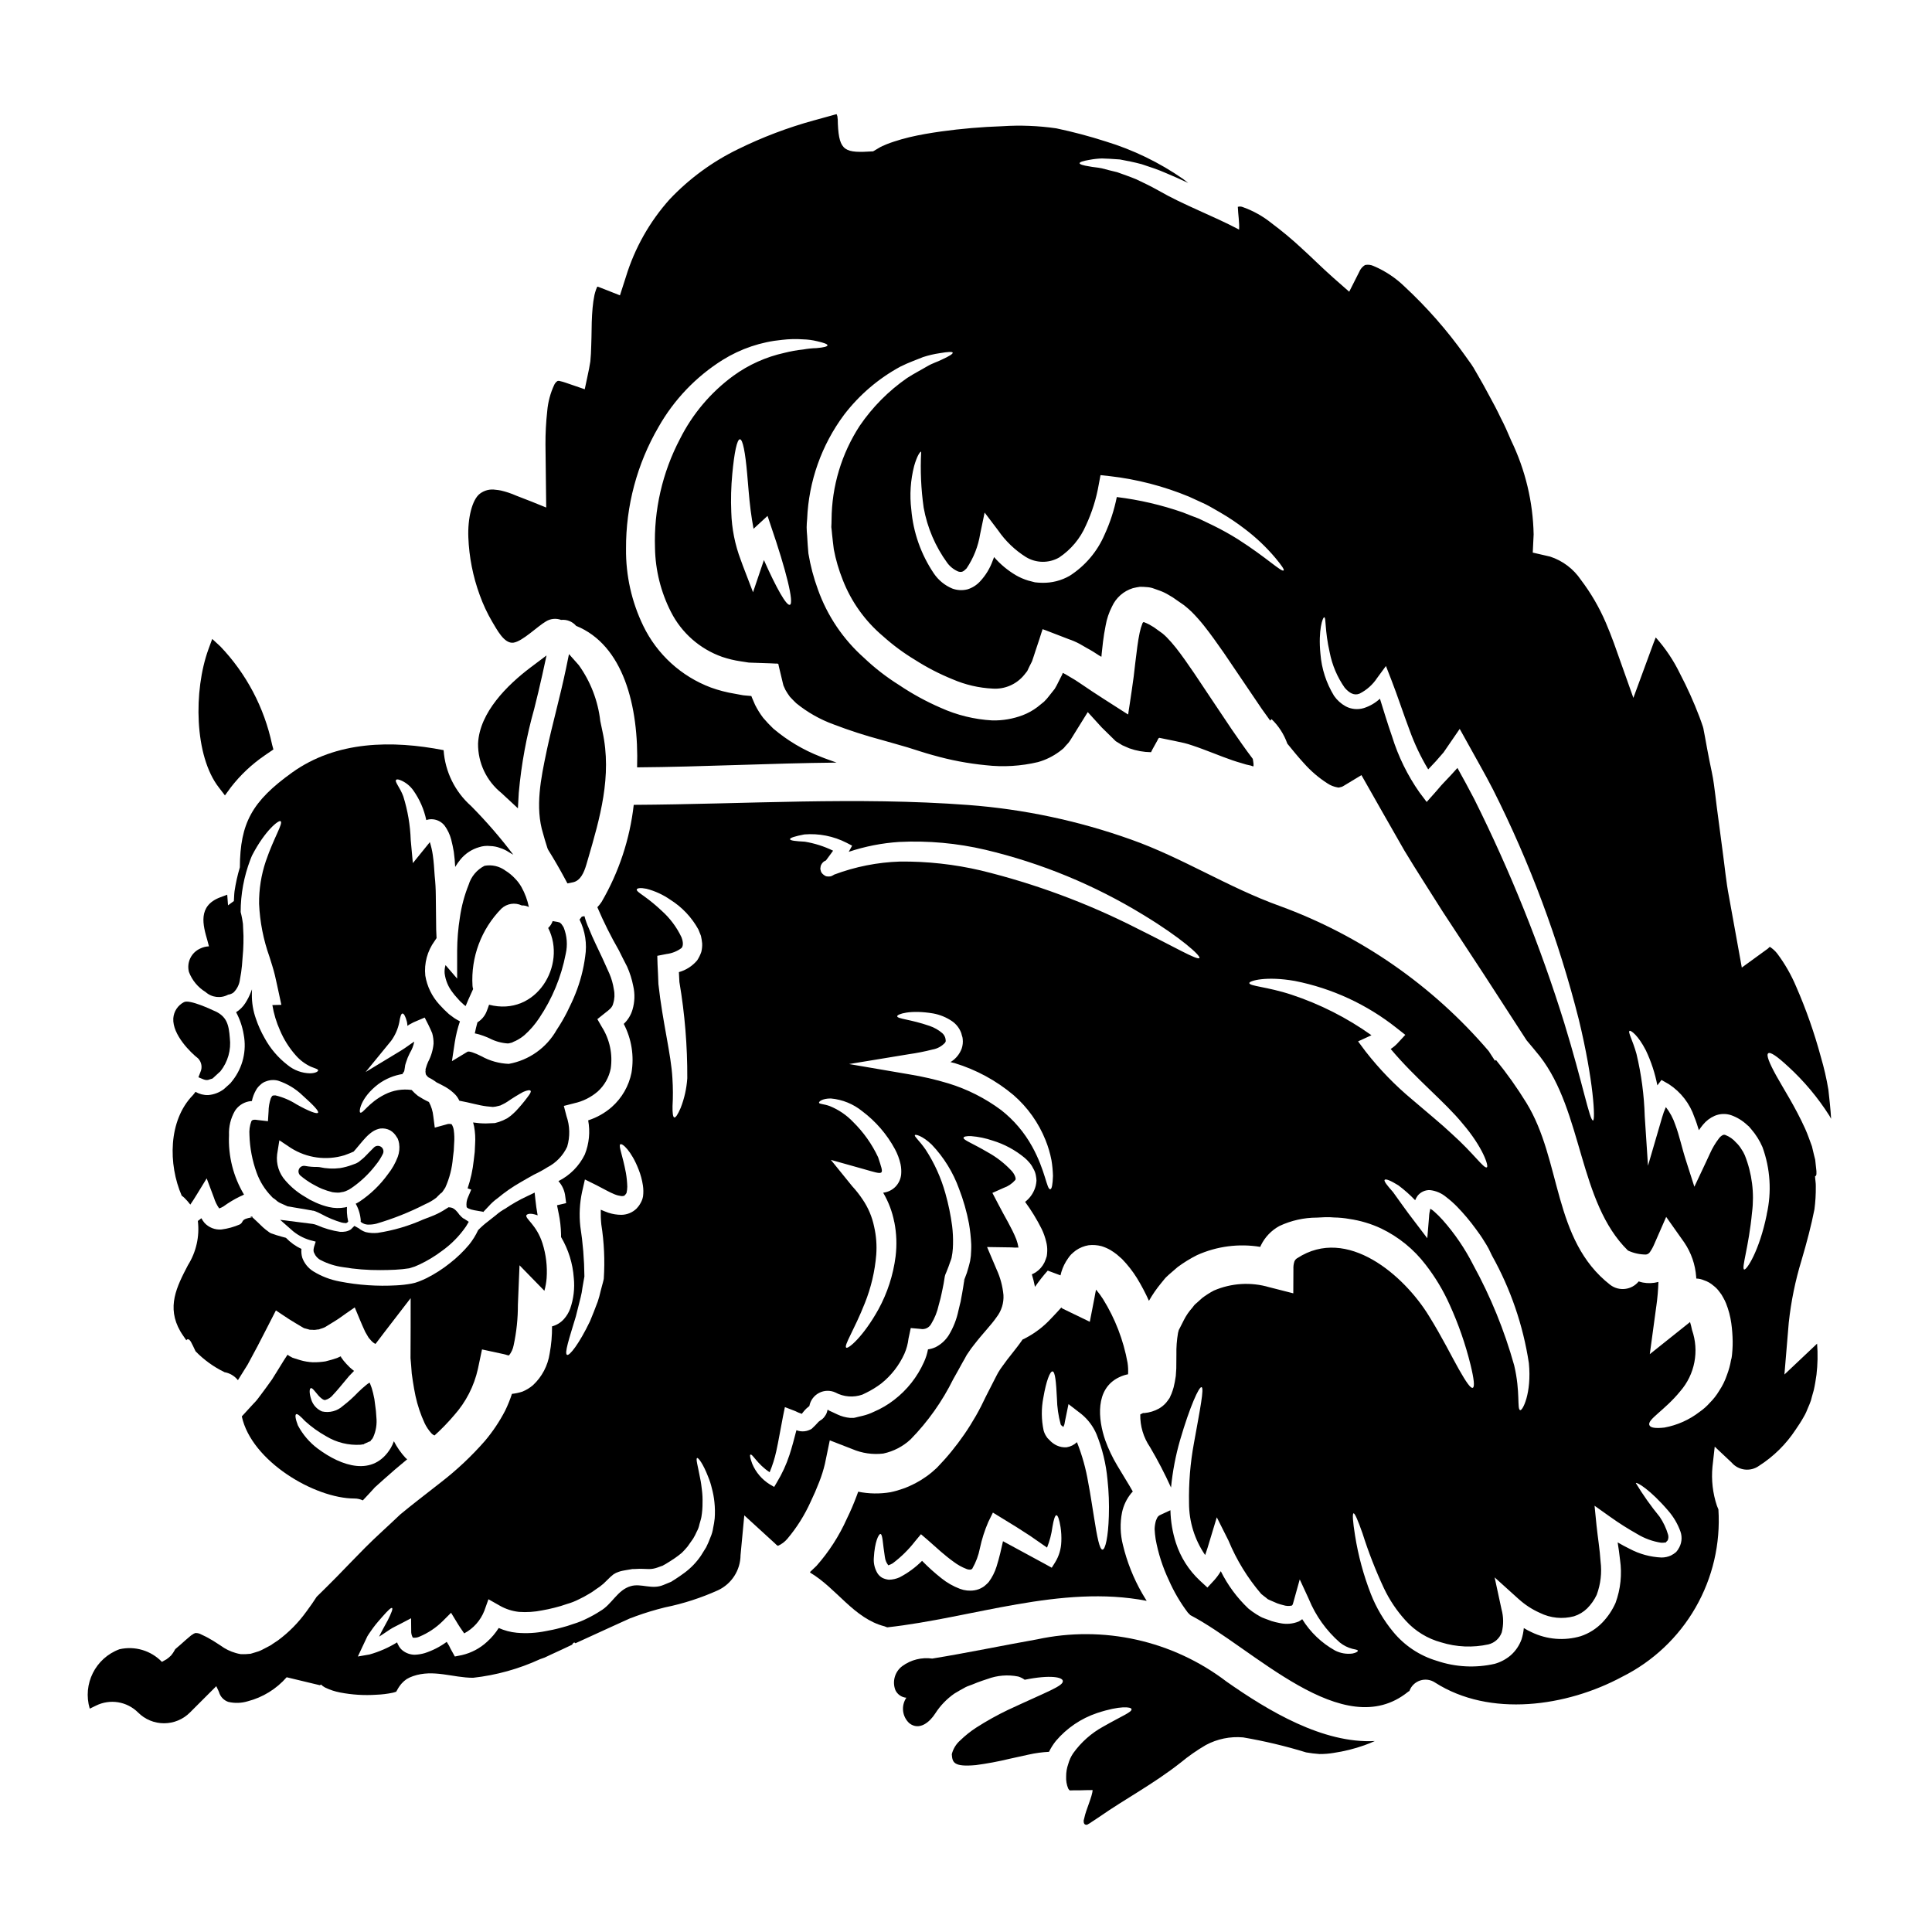
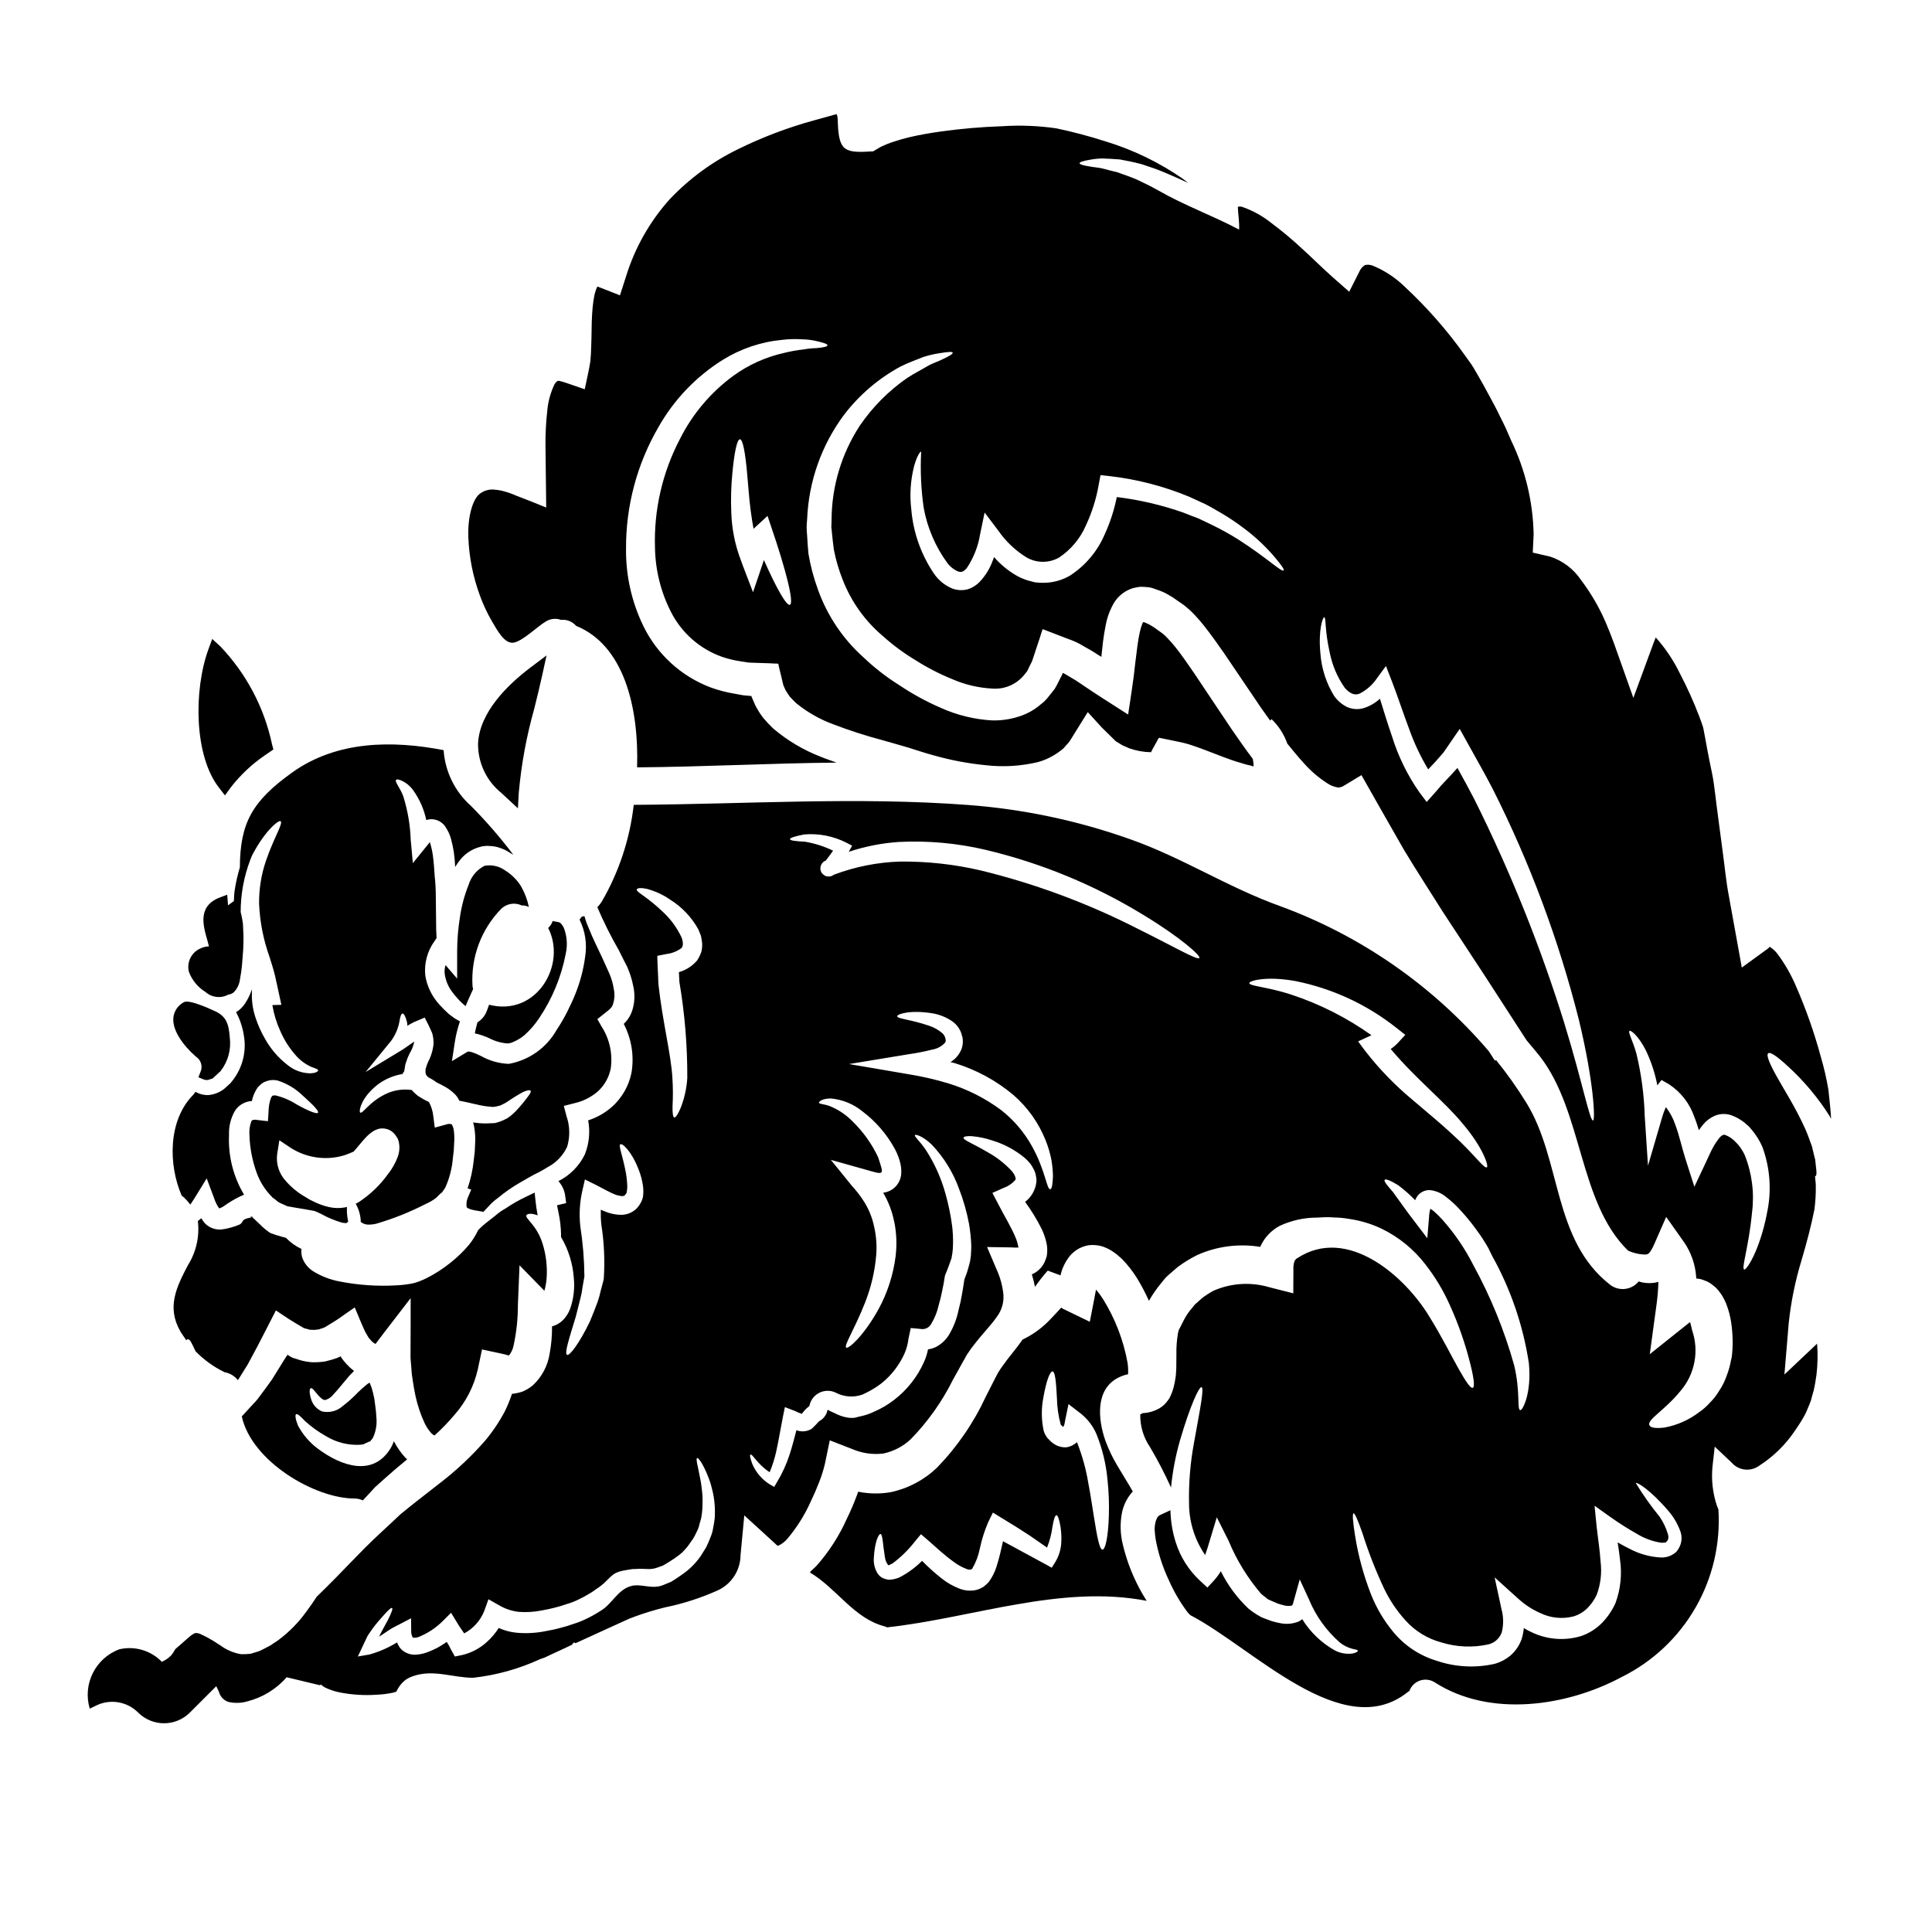
<svg xmlns="http://www.w3.org/2000/svg" fill="#000000" width="800px" height="800px" version="1.1" viewBox="144 144 512 512">
  <g>
    <path d="m228.39 513.84c0.527 0.562 1.289 1.258 1.785 1.18h0.004c0.859-0.234 1.613-0.746 2.152-1.457 0.961-0.992 1.988-2.285 3.215-3.742 0.637-0.824 1.336-1.598 2.086-2.316l0.195-0.199c-0.395-0.297-0.789-0.629-1.125-0.926h0.004c-0.59-0.566-1.141-1.164-1.66-1.793l-0.629-0.863c-0.062-0.129-0.062-0.195-0.098-0.266-0.031 0-0.066 0.031-0.129 0.031l-0.863 0.395c-0.762 0.27-2.09 0.664-3.082 0.898-1.117 0.176-2.25 0.254-3.383 0.234-1.086-0.055-2.164-0.234-3.211-0.531l-1.492-0.465-0.691-0.23-0.23-0.133c-0.23-0.129-0.695-0.363-0.762-0.43l-0.23-0.23c-0.332 0.395-0.594 0.895-1.027 1.523-1.094 1.754-2.117 3.449-3.148 5.07-1.094 1.574-2.219 3.047-3.246 4.441l-0.008-0.008c-0.5 0.727-1.062 1.402-1.688 2.019-0.898 0.961-1.758 1.922-2.617 2.852-0.152 0.145-0.297 0.301-0.434 0.465 2.551 11.859 19.285 21.766 29.883 21.766 0.758 0 1.504 0.168 2.188 0.496 0.992-1.059 1.969-2.086 2.981-3.211l0.133-0.168 0.363-0.332 0.332-0.297 0.664-0.598 1.324-1.18c0.898-0.789 1.789-1.574 2.719-2.387 1.059-0.895 2.152-1.785 3.242-2.715-0.133-0.133-0.277-0.254-0.43-0.367-1.227-1.324-2.266-2.812-3.094-4.422-0.223 0.621-0.496 1.223-0.824 1.793-4.672 7.75-13.086 4.836-19.312 0.195h-0.004c-2.203-1.645-4.016-3.758-5.301-6.191-0.66-1.723-0.789-2.754-0.465-2.953 0.324-0.195 1.129 0.5 2.363 1.824 1.703 1.547 3.582 2.891 5.594 4.012 2.738 1.66 5.918 2.445 9.113 2.25l0.598-0.098 0.297-0.035 0.066-0.098 1.258-0.562 0.402-0.137c0.031-0.062 0.031-0.098 0.066-0.129 0.039-0.098 0.098-0.188 0.168-0.266 0.164-0.031 0.332-0.363 0.496-0.66v-0.004c0.75-1.664 1.043-3.5 0.844-5.316-0.047-1.098-0.156-2.191-0.328-3.277l-0.199-1.523-0.363-1.688h-0.004c-0.188-0.832-0.449-1.641-0.785-2.422-0.027-0.086-0.07-0.168-0.133-0.234-0.371 0.207-0.715 0.449-1.027 0.734-0.66 0.527-1.328 1.156-1.988 1.785-1.25 1.32-2.602 2.539-4.043 3.644-1.496 1.359-3.559 1.906-5.531 1.457-1.352-0.578-2.391-1.715-2.848-3.113-0.629-1.891-0.465-2.949-0.133-3.047 0.391-0.164 0.988 0.73 2.031 1.953z" />
    <path d="m253.12 508.02 0.301 2.086c0.195 1.297 0.43 2.586 0.691 3.844 0.543 2.488 1.355 4.91 2.422 7.219 0.449 0.938 1.027 1.809 1.719 2.586 0.246 0.285 0.555 0.512 0.898 0.66 1.863-1.68 3.609-3.484 5.234-5.398 3.086-3.473 5.242-7.668 6.258-12.203l1.094-5.199 5.797 1.254 0.004 0.004c0.277 0.059 0.555 0.133 0.824 0.23 0.23 0.102 0.301 0 0.465 0.102 0.066 0 0.035 0 0.035 0.031 0.641-0.785 1.07-1.719 1.258-2.715 0.762-3.527 1.141-7.125 1.129-10.734l0.43-10.469 6.594 6.758h-0.004c0.305-1.094 0.504-2.215 0.594-3.344 0.219-3.113-0.152-6.234-1.09-9.211-1.574-4.969-4.641-6.527-4.273-7.477 0.23-0.332 1.027-0.66 2.883 0 0.035 0 0.066 0.035 0.098 0.035-0.266-1.426-0.461-2.852-0.594-4.144l-0.199-1.887c-0.625 0.297-1.289 0.629-1.855 0.895-2.078 0.961-4.07 2.09-5.965 3.375-0.867 0.473-1.676 1.039-2.414 1.691-0.727 0.562-1.426 1.125-2.055 1.621v0.004c-0.957 0.711-1.855 1.504-2.688 2.359-0.637 1.371-1.438 2.66-2.383 3.844-1.504 1.793-3.191 3.426-5.035 4.867-1.93 1.551-4.019 2.894-6.231 4.012-0.562 0.297-1.254 0.562-1.969 0.863l-0.863 0.297-0.195 0.066-0.395 0.098-0.598 0.133c-1.324 0.242-2.66 0.398-4.008 0.461-5.023 0.285-10.066-0.059-15.008-1.027-2.473-0.457-4.844-1.367-6.988-2.684-1.344-0.832-2.371-2.094-2.918-3.578-0.234-0.762-0.312-1.566-0.23-2.359-1.539-0.723-2.934-1.723-4.106-2.949-0.762-0.199-1.625-0.434-2.586-0.73-0.23-0.098-0.496-0.164-0.758-0.266l-0.395-0.133-0.195-0.055-0.066-0.035-0.297-0.164-0.102-0.066v-0.004c-0.602-0.41-1.18-0.863-1.719-1.355-0.863-0.828-1.723-1.688-2.754-2.617-0.066-0.066 0-0.164-0.066-0.23l-0.004-0.004c-0.215 0.047-0.426 0.113-0.629 0.199 0 0 0.531 0.031 0.629 0.031-3.246 0.465-2.117 1.18-3.246 1.859-1.562 0.68-3.211 1.137-4.898 1.359-1.695 0.141-3.356-0.508-4.508-1.758-0.312-0.383-0.59-0.793-0.828-1.227-0.301 0.266-0.629 0.496-0.93 0.727h0.004c0.492 4.086-0.434 8.211-2.617 11.695-3.016 5.766-5.731 11.133-2.019 17.559 0.496 0.863 1.059 1.574 1.574 2.363 0.129-0.133 0.23-0.27 0.363-0.27 0.664-0.062 1.062 1.062 2.086 3.18h-0.004c2.203 2.266 4.781 4.133 7.621 5.512l0.035 0.031c1.414 0.242 2.688 1 3.578 2.121 0.789-1.297 1.656-2.684 2.582-4.141 0.832-1.574 1.723-3.18 2.617-4.871 1.574-3.016 3.18-6.195 4.867-9.473 1.16 0.762 2.32 1.574 3.481 2.316 1.156 0.742 2.086 1.258 3.18 1.926l0.789 0.461v-0.004c0.129 0.047 0.262 0.082 0.395 0.105l0.727 0.195c0.465 0.23 0.93 0.066 1.395 0.164 0.465 0.035 0.926-0.129 1.426-0.129 0.527-0.23 0.828-0.23 1.621-0.598 1.18-0.762 2.285-1.359 3.613-2.25 1.387-0.996 2.812-1.988 4.269-2.984 0.863 2.023 1.789 4.41 2.781 6.496l0.832 1.426v-0.004c0.117 0.195 0.262 0.371 0.43 0.527 0.215 0.277 0.461 0.535 0.727 0.766 0.195 0.16 0.406 0.305 0.633 0.426 0.023 0.004 0.047 0.016 0.066 0.035v0.031l0.031-0.031v-0.035l0.133-0.129 2.188-2.883c2.316-3.016 4.637-6.031 6.992-9.082 0 5.137 0 10.438-0.035 15.902 0.129 1.344 0.23 2.707 0.328 4.098z" />
    <path d="m270.69 341.05c-0.055 5.113 2.25 9.965 6.25 13.152l0.055 0.051c0.223 0.188 0.434 0.395 0.648 0.609l3.609 3.352 0.23-4.168 0.004 0.004c0.672-7.519 2.043-14.961 4.094-22.227 0.734-2.965 1.473-5.938 2.125-8.93l1.133-5.195-4.242 3.188c-6.133 4.637-13.523 11.898-13.906 20.164z" />
    <path d="m282.27 383.95c0.656-0.027 1.305 0.121 1.883 0.426-0.375-1.859-1.039-3.648-1.965-5.301-0.465-0.82-1.035-1.578-1.695-2.25-0.762-0.82-1.629-1.535-2.582-2.121-1.582-1.164-3.578-1.617-5.508-1.258-2.031 1.035-3.551 2.856-4.211 5.035-1.117 2.781-1.895 5.691-2.316 8.66-0.465 2.902-0.707 5.84-0.727 8.781v7.418l-3.082-3.578c-0.211 0.707-0.289 1.449-0.234 2.184 0.234 1.871 0.977 3.644 2.152 5.117 0.465 0.695 1.574 1.824 1.922 2.25 0.367 0.332 0.695 0.629 1.027 0.961v0.004c0.164 0.098 0.316 0.211 0.465 0.332 0.23-0.598 0.496-1.18 0.727-1.723 0.43-0.996 0.863-1.891 1.258-2.781l0.004-0.004c-0.09-0.266-0.148-0.547-0.168-0.828-0.469-7.617 2.328-15.07 7.684-20.504 1.457-1.34 3.578-1.664 5.367-0.82z" />
-     <path d="m418.82 578.45c-9.297 1.652-18.473 3.578-27.766 5.09-2.801-0.391-5.644 0.32-7.93 1.988-1.98 1.473-2.731 4.094-1.828 6.391 0.543 1.133 1.645 1.895 2.894 2-1.441 2.137-1.109 5.008 0.789 6.754 2.676 2.082 5.434-0.332 6.875-2.594 1.328-2.07 3.051-3.859 5.07-5.266 0.961-0.578 1.922-1.152 2.988-1.707h-0.004c0.312-0.152 0.633-0.281 0.961-0.395l0.727-0.266c0.465-0.199 0.93-0.367 1.395-0.562 0.895-0.336 1.855-0.664 2.684-0.93h0.004c2.602-0.973 5.422-1.199 8.145-0.66 0.621 0.184 1.207 0.473 1.727 0.859 6.922-1.391 10.004-0.66 10.105 0.301 0.195 1.359-4.012 2.781-14.445 7.652l-0.004-0.004c-2.922 1.398-5.754 2.977-8.48 4.723-1.52 0.988-2.938 2.117-4.238 3.379-1.109 0.965-1.895 2.25-2.254 3.676 0.164 2.09 0.332 3.449 6.391 2.887h0.004c2.984-0.398 5.949-0.949 8.879-1.66 1.656-0.367 3.379-0.727 5.117-1.125 1.766-0.395 3.562-0.641 5.367-0.73 0.5-1.027 1.113-1.992 1.824-2.883 2.894-3.406 6.66-5.961 10.898-7.387 6.195-2.055 9.055-1.621 9.145-1.059 0.195 0.789-2.363 1.723-7.477 4.637h-0.004c-3.16 1.73-5.887 4.152-7.984 7.082-0.582 0.863-1.02 1.816-1.293 2.82-0.383 1.074-0.574 2.207-0.562 3.344-0.055 1.078 0.125 2.152 0.531 3.152 0.23 0.332 0.266 0.496 0.527 0.527l0.996-0.031h1.574c1.094-0.035 2.25-0.066 3.379-0.066-0.031 1.574-1.785 5.301-2.184 7.352l-0.199 0.789 0.035 0.133v0.266l-0.004-0.004c0.031 0.168 0.098 0.324 0.195 0.465 0.25 0.25 0.648 0.277 0.93 0.066l0.266-0.164 0.199-0.098 0.43-0.301c0.727-0.496 1.492-0.992 2.254-1.492 6.59-4.606 14.277-8.66 21.398-14.277h0.004c2.098-1.738 4.336-3.301 6.691-4.672 3.019-1.621 6.453-2.324 9.871-2.023 5.644 0.965 11.223 2.293 16.695 3.977 1.172 0.207 2.356 0.352 3.543 0.434 1.266 0.008 2.527-0.09 3.773-0.301 2.766-0.41 5.484-1.086 8.117-2.019 0.961-0.332 1.891-0.727 2.781-1.125-13.715 0.727-28.227-7.984-39.289-15.742-14.297-10.906-32.656-14.996-50.234-11.199z" />
-     <path d="m234.12 470.45c-2.141-0.316-4.227-0.926-6.199-1.805-0.348-0.141-0.711-0.242-1.082-0.297l-8.609-1.086 3.473 3.051c1.527 1.234 3.316 2.102 5.231 2.539l0.73 0.195-0.324 1.023c-0.113 0.348-0.469 1.398-0.055 2.027 0.336 0.82 0.965 1.488 1.766 1.871 1.812 0.934 3.773 1.551 5.793 1.832 3.285 0.551 6.609 0.812 9.938 0.789 1.312 0 2.66-0.035 4.051-0.102v-0.004c1.211-0.059 2.418-0.184 3.617-0.371l1.473-0.465c0.414-0.172 0.828-0.348 1.352-0.59h-0.004c2.004-0.953 3.91-2.102 5.684-3.43 2.562-1.801 4.785-4.047 6.555-6.629l0.715-1.203-1.18-0.789c-0.109-0.074-0.227-0.133-0.352-0.176-0.25-0.199-0.484-0.422-0.695-0.66l-0.266-0.277c-0.305-0.457-1.211-1.703-2.215-1.883l-0.641-0.078-0.48 0.301c-1.309 0.875-2.711 1.602-4.184 2.16l-2.062 0.789c-3.844 1.719-7.902 2.91-12.066 3.543-1.066 0.113-2.144 0.043-3.184-0.207-0.668-0.227-1.285-0.566-1.832-1.012l-1.152-0.629-0.918 0.918c-0.172 0.121-0.355 0.223-0.547 0.305-0.254 0.109-0.516 0.195-0.785 0.254-0.512 0.098-1.027 0.129-1.543 0.094z" />
    <path d="m447.88 568.24c-0.395-0.664-0.828-1.328-1.223-2.023-2.289-4-3.996-8.305-5.07-12.785-0.719-2.836-0.801-5.793-0.23-8.66 0.398-1.848 1.227-3.574 2.418-5.039 0.133-0.164 0.277-0.316 0.43-0.465-1.18-2.117-2.648-4.371-4.141-6.922-1.258-2.106-2.309-4.324-3.148-6.625-1.922-5.535-2.781-13.648 3.644-16.727 0.43-0.211 0.871-0.387 1.328-0.531 0.348-0.109 0.699-0.199 1.059-0.266 0.066-1.02 0.023-2.043-0.133-3.051-1.082-5.981-3.285-11.699-6.492-16.859-0.559-0.883-1.18-1.723-1.855-2.519-0.023 0.039-0.035 0.086-0.035 0.133-0.129 0.66-0.266 1.289-0.363 1.922l-1.258 6.465-7.191-3.481c-0.164-0.066-0.031-0.035-0.363-0.301-0.863 0.93-1.723 1.922-2.652 2.852v-0.004c-1.992 2.18-4.359 3.984-6.984 5.336l-0.629 0.301c-1.824 2.648-3.777 4.801-5.234 6.922h-0.004c-0.426 0.559-0.82 1.145-1.18 1.754l-0.133 0.23-0.301 0.562-0.562 1.094c-0.758 1.488-1.523 3.016-2.316 4.539-3.234 6.988-7.625 13.375-12.988 18.895-3.406 3.254-7.652 5.488-12.258 6.461-2.844 0.484-5.754 0.441-8.582-0.133-0.133 0.395-0.27 0.789-0.434 1.18-0.758 2.019-1.621 4.043-2.582 5.996-2.031 4.547-4.746 8.758-8.047 12.488l-1.656 1.574c0 0.066-0.035 0.133-0.035 0.195 7.059 4.176 11.594 12.16 19.746 14.25 0.234 0.074 0.469 0.16 0.691 0.266 22.555-2.477 46.078-11.43 68.766-7.023zm-22.625-15.672h0.004c-0.059 1.934-0.621 3.82-1.641 5.469l-0.895 1.426-1.555-0.863c-3.215-1.754-7.086-3.84-11.363-6.16-0.23 0.992-0.5 2.117-0.73 3.18-0.297 1.156-0.594 2.363-0.992 3.578-0.457 1.449-1.148 2.816-2.055 4.043-0.293 0.332-0.617 0.641-0.961 0.922-0.191 0.18-0.402 0.336-0.629 0.465-0.684 0.43-1.453 0.711-2.25 0.832-1.273 0.191-2.574 0.055-3.777-0.395-1.785-0.672-3.453-1.621-4.938-2.816-1.801-1.426-3.508-2.965-5.117-4.606-1.75 1.754-3.762 3.227-5.961 4.371-0.887 0.398-1.844 0.613-2.816 0.629-0.609-0.055-1.203-0.223-1.754-0.492-0.492-0.277-0.91-0.664-1.23-1.129-0.77-1.223-1.129-2.664-1.027-4.109 0.23-4.371 1.297-6.391 1.754-6.391 0.598 0.031 0.598 2.551 1.18 6.129h0.004c0.09 0.77 0.387 1.504 0.863 2.117 0.164 0.164 0.098-0.031 0.199 0 0.344-0.121 0.676-0.273 0.992-0.461 2.231-1.672 4.223-3.633 5.93-5.832l1.574-1.891 1.969 1.691c2.219 1.969 4.305 3.91 6.66 5.598 1.051 0.801 2.211 1.449 3.445 1.922 0.344 0.148 0.723 0.203 1.094 0.164 0.047-0.004 0.09-0.016 0.133-0.031l0.332-0.23c-0.031-0.031-0.031 0-0.031 0 0.969-1.676 1.648-3.5 2.019-5.402 0.508-2.387 1.25-4.715 2.219-6.953l1.223-2.488 2.219 1.359c2.754 1.656 5.398 3.312 7.652 4.805 1.574 1.094 3.082 2.121 4.477 3.113 0.699-1.758 1.18-3.594 1.426-5.469 0.332-1.969 0.691-3.113 1.059-3.113s0.762 1.094 1.094 3.148c0.195 1.281 0.262 2.578 0.207 3.871zm7.121-15.742v-0.004c-0.602-3.582-1.578-7.09-2.91-10.469-0.031-0.051-0.055-0.105-0.066-0.164-0.758 0.727-1.719 1.203-2.758 1.359-0.875 0.059-1.75-0.102-2.551-0.465-0.594-0.277-1.141-0.648-1.621-1.094l-0.426-0.434-0.195-0.199-0.266-0.266-0.066-0.098-0.164-0.23v-0.004c-0.359-0.512-0.625-1.086-0.789-1.688-0.605-2.859-0.629-5.812-0.066-8.684 0.758-4.438 1.754-6.953 2.418-6.953 0.727 0.066 0.961 2.852 1.18 7.156v-0.004c0.047 2.332 0.383 4.644 0.996 6.894 0.059 0.066 0.102 0.148 0.129 0.23l0.164 0.098 0.395 0.363h0.004c0.02-0.016 0.031-0.039 0.035-0.062 0.098-0.168 0.164-0.465 0.266-0.664l0.164-0.895 0.914-4.445 3.477 2.68v0.004c1.711 1.418 3.062 3.223 3.938 5.269 1.551 3.844 2.535 7.894 2.914 12.023 0.352 3.223 0.473 6.465 0.363 9.707-0.164 5.535-0.93 8.879-1.688 8.879-0.758 0-1.426-3.312-2.25-8.617-0.457-2.66-0.871-5.809-1.539-9.215z" />
    <path d="m203.61 354.79 1.539-2.106c2.519-3.266 5.535-6.113 8.938-8.445l0.031-0.023c0.219-0.16 0.449-0.312 0.68-0.469l1.656-1.133-0.363-1.344h0.004c-2.066-9.75-6.805-18.734-13.684-25.945l-2.172-2-1.008 2.754c-3.957 10.898-3.777 28.223 2.785 36.637z" />
    <path d="m196.51 424.5c0.93 0.977 1.164 2.426 0.59 3.644l-0.52 1.352 1.34 0.543h-0.004c0.281 0.117 0.582 0.184 0.887 0.188 0.25 0.004 0.5-0.055 0.727-0.164l0.789-0.242 1.758-1.621 0.055-0.039 0.285-0.262h-0.004c1.973-2.488 2.871-5.66 2.492-8.812-0.27-3.477-0.727-5.871-4.418-7.328-0.059-0.031-6.273-3-7.734-2.18v-0.004c-1.633 0.844-2.707 2.477-2.828 4.309-0.254 4.352 4.668 9.133 6.586 10.617z" />
    <path d="m192.86 461.44c0.57 0.555 1.094 1.152 1.574 1.789 0.531-0.762 1.125-1.688 1.688-2.617l2.652-4.328 1.922 5.117v-0.004c0.312 1.016 0.781 1.977 1.391 2.852 0.387-0.133 0.762-0.309 1.113-0.523 1.387-1.012 2.859-1.898 4.402-2.648 0.363-0.148 0.719-0.312 1.062-0.5-2.836-4.746-4.219-10.219-3.973-15.746-0.102-2.246 0.438-4.473 1.555-6.426 0.805-1.262 2.078-2.156 3.539-2.488 0.316-0.07 0.637-0.113 0.961-0.129 0.211-1.039 0.594-2.035 1.125-2.949 0.285-0.504 0.656-0.953 1.098-1.324 0.438-0.445 0.977-0.773 1.574-0.961 1.004-0.383 2.106-0.441 3.148-0.168 2.43 0.797 4.652 2.133 6.492 3.91 2.883 2.582 4.328 4.109 4.106 4.57-0.223 0.461-2.449-0.363-5.731-2.215-1.711-1.094-3.59-1.891-5.566-2.363-0.961 0-0.828 0.098-1.223 0.762-0.387 1.145-0.59 2.34-0.598 3.543l-0.164 2.539-2.852-0.332v0.004c-0.379-0.09-0.777-0.09-1.156 0-0.176 0.059-0.32 0.191-0.395 0.359-0.43 1.164-0.598 2.41-0.496 3.644 0.102 3.418 0.75 6.797 1.922 10.008 0.844 2.328 2.176 4.453 3.906 6.227 0.367 0.5 0.789 0.598 1.16 0.961h0.004c0.387 0.383 0.848 0.688 1.355 0.895 0.594 0.266 1.18 0.527 1.754 0.789l0.195 0.031 0.434 0.066 0.895 0.164 3.543 0.594 0.898 0.164 0.43 0.066 0.23 0.066h0.164l0.367 0.098h0.031l0.004 0.004c0.621 0.242 1.23 0.52 1.82 0.832 1.691 0.93 3.481 1.676 5.332 2.219 0.293 0.07 0.594 0.113 0.895 0.129 0.066-0.031 0.27-0.031 0.199 0-0.066 0.031-0.035 0.035-0.035 0.066s0.168-0.066 0.27-0.129c0.164-0.066 0.301-0.184 0.395-0.332-0.176-0.762-0.285-1.539-0.332-2.32 0-0.594-0.035-1.094 0-1.555-0.199 0.031-0.367 0.098-0.531 0.129-1.406 0.254-2.848 0.219-4.238-0.098-1.195-0.281-2.359-0.676-3.481-1.18l-1.625-0.789-1.289-0.789-0.004 0.004c-1.93-1.117-3.656-2.551-5.113-4.238-1.715-1.891-2.523-4.43-2.223-6.961l0.594-3.742 3.082 2.055c4.215 2.66 9.375 3.363 14.148 1.922 0.961-0.332 1.754-0.66 2.484-0.992l0.035-0.066c0.164-0.164 0.363-0.395 0.527-0.598 0.762-0.863 1.523-1.887 2.586-3.016 0.59-0.645 1.258-1.211 1.984-1.691 0.582-0.355 1.219-0.602 1.887-0.727 0.914-0.113 1.844 0.059 2.652 0.496 0.703 0.418 1.285 1.012 1.691 1.723l0.301 0.465h-0.004c0.172 0.414 0.293 0.848 0.363 1.293 0.18 1.191 0.055 2.41-0.363 3.543-0.629 1.656-1.512 3.211-2.617 4.598-2.043 2.836-4.578 5.281-7.477 7.223-0.344 0.219-0.699 0.418-1.062 0.602 0.039 0.035 0.074 0.082 0.102 0.133 0.73 1.332 1.156 2.812 1.254 4.328 0 0.098-0.031 0.199-0.031 0.301 0.059 0.062 0.125 0.121 0.199 0.164 0.492 0.359 1.082 0.566 1.691 0.594 0.746 0.02 1.492-0.059 2.219-0.23 4.504-1.316 8.875-3.059 13.051-5.199 1.027-0.441 1.996-1.008 2.883-1.691 0.367-0.367 0.695-0.727 1.125-1.125 0.117-0.066 0.23-0.141 0.332-0.23 0.367-0.395 0.598-0.898 0.93-1.328 1.125-2.5 1.812-5.18 2.019-7.918l0.227-1.855 0.102-2.019h0.004c0.09-1.148 0.055-2.305-0.102-3.445-0.078-0.551-0.27-1.082-0.562-1.555-0.48-0.141-0.992-0.117-1.457 0.066l-3.016 0.828-0.395-3.047c-0.133-1.312-0.527-2.586-1.156-3.746-1.012-0.465-1.984-1.012-2.918-1.625-0.598-0.465-1.152-0.984-1.656-1.555-2.438-0.344-4.926 0.066-7.125 1.184-4.328 2.184-5.828 5.168-6.492 4.801-0.434-0.066-0.035-3.879 4.801-7.555h0.004c1.926-1.406 4.168-2.328 6.527-2.684l-0.129-0.195v-0.035l0.297-0.195 0.164-0.395 0.133-0.789c0.035-0.5 0.148-0.992 0.328-1.457 0.258-0.844 0.594-1.668 0.996-2.453 0.578-0.934 0.977-1.969 1.184-3.051-1.094 0.695-2.254 1.625-3.481 2.363l-9.406 5.699 6.758-8.266c1.059-1.449 1.793-3.113 2.152-4.871 0.23-1.488 0.496-2.363 0.863-2.363s0.789 0.727 1.18 2.219c0.062 0.352 0.109 0.703 0.129 1.059l0.395-0.301v0.004c0.781-0.465 1.602-0.859 2.453-1.184l1.723-0.727 0.961 1.891c0.363 0.727 0.695 1.457 1.027 2.25 0.254 0.906 0.379 1.844 0.359 2.781-0.156 1.695-0.652 3.34-1.453 4.84-0.227 0.512-0.414 1.035-0.562 1.574-0.098 0.195-0.133 0.414-0.102 0.629v0.23l-0.035 0.066 0.066 0.562c0.035 0.164 0.066 0.332 0.098 0.332s0 0 0.133 0.164l0.004 0.004c0.152 0.219 0.344 0.41 0.562 0.562 0.738 0.355 1.438 0.789 2.086 1.289 0.73 0.367 1.574 0.762 2.422 1.258v0.004c0.949 0.551 1.816 1.234 2.582 2.023 0.422 0.465 0.77 0.996 1.027 1.574 2.918 0.527 5.203 1.254 7.223 1.488 0.562 0.066 1.125 0.102 1.656 0.164 0.504-0.031 1.008-0.117 1.492-0.266 0.172-0.055 0.348-0.098 0.527-0.133l0.664-0.332v0.004c0.426-0.203 0.836-0.434 1.223-0.699 1.336-0.922 2.719-1.773 4.141-2.551 1.125-0.496 1.789-0.562 1.969-0.297 0.176 0.27-0.164 0.828-0.832 1.688l0.004 0.004c-0.977 1.309-2.027 2.559-3.148 3.742-0.434 0.434-0.887 0.84-1.359 1.227-0.27 0.199-0.562 0.395-0.832 0.598-0.363 0.195-0.758 0.363-1.125 0.562-0.703 0.312-1.434 0.555-2.184 0.727l-2.422 0.098c-1.117-0.004-2.238-0.094-3.344-0.262 0.098 0.367 0.199 0.727 0.266 1.059h-0.004c0.285 1.527 0.375 3.09 0.27 4.641l-0.102 2.117-0.266 2.254c-0.266 2.516-0.809 4.996-1.621 7.391l0.961 0.332-0.832 1.969v-0.004c-0.383 0.816-0.52 1.727-0.395 2.617 0.035 0.266 0.762 0.66 2.09 0.895l2.281 0.395-0.031 0.133 1.492-1.574h0.004c0.707-0.809 1.508-1.531 2.383-2.152 1.887-1.578 3.91-2.984 6.043-4.199 1.18-0.664 2.121-1.258 3.609-2.055 1.211-0.566 2.387-1.207 3.516-1.922 2.312-1.188 4.168-3.109 5.266-5.469 0.793-2.664 0.727-5.508-0.188-8.133l-0.695-2.68 2.715-0.695v-0.004c2.328-0.5 4.496-1.586 6.297-3.148 1.75-1.594 2.945-3.707 3.41-6.031 0.566-3.852-0.273-7.777-2.359-11.062l-1.18-2.055 2.152-1.719c0.926-0.727 1.824-1.328 2.051-2.453 0.379-1.203 0.434-2.481 0.168-3.711-0.215-1.438-0.609-2.84-1.18-4.172l-1.824-4.043c-1.258-2.715-2.582-5.301-3.609-7.918v-0.004c-0.484-1.059-0.879-2.152-1.18-3.277-0.23 0.059-0.461 0.105-0.695 0.133-0.199 0.266-0.43 0.527-0.598 0.789h-0.004c1.5 3.023 2.023 6.438 1.492 9.773-0.441 3.387-1.309 6.703-2.582 9.871-0.629 1.621-1.461 3.312-2.188 4.801-0.832 1.645-1.762 3.238-2.781 4.769-2.676 4.746-7.324 8.055-12.688 9.016-2.543-0.094-5.031-0.785-7.258-2.023-1.824-0.926-3.344-1.426-3.707-1.18l-4.109 2.484 0.762-5.035c0.293-1.875 0.746-3.719 1.359-5.512-0.5-0.266-1.027-0.562-1.492-0.863-0.465-0.363-0.93-0.695-1.426-1.059-0.895-0.801-1.746-1.652-2.551-2.551-1.953-2.137-3.242-4.797-3.711-7.652-0.336-3.246 0.539-6.504 2.453-9.145l0.531-0.789c-0.035-0.691-0.066-1.457-0.098-2.25-0.035-2.551-0.066-5.566-0.102-8.941-0.008-1.773-0.105-3.543-0.297-5.305-0.133-1.922-0.23-3.676-0.5-5.535v0.004c-0.164-1.16-0.43-2.301-0.785-3.414-0.129 0.133-0.266 0.336-0.395 0.5l-4.106 5.066-0.562-6.129c-0.133-3.926-0.797-7.812-1.969-11.559-0.863-2.363-2.387-3.938-1.891-4.371 0.195-0.23 0.695-0.133 1.492 0.23 1.219 0.574 2.266 1.453 3.047 2.551 1.676 2.359 2.848 5.039 3.445 7.871 0.594-0.207 1.23-0.273 1.855-0.199 1.191 0.141 2.273 0.75 3.012 1.691 0.793 1.098 1.379 2.332 1.727 3.644 0.301 1.125 0.496 2.184 0.695 3.277 0.195 1.359 0.301 2.684 0.363 4.008 0.434-0.719 0.922-1.406 1.457-2.051 1.273-1.527 2.977-2.637 4.887-3.188 0.949-0.312 1.957-0.418 2.953-0.301 0.906 0.02 1.801 0.199 2.648 0.527 0.773 0.234 1.508 0.582 2.184 1.027 0.465 0.301 0.863 0.5 1.297 0.762l-0.004 0.004c-3.441-4.551-7.184-8.867-11.195-12.922-4.281-3.789-6.898-9.109-7.289-14.809-13.613-2.648-28.359-2.516-40.148 5.93-10.629 7.629-13.777 13.383-13.848 25.129-0.625 2.07-1.094 4.184-1.41 6.32-0.117 0.863-0.109 1.738-0.176 2.609l-1.551 1.137-0.211-2.82-1.844 0.691c-6.059 2.277-4.582 7.394-3.394 11.504 0.141 0.488 0.277 0.992 0.395 1.492v0.004c-0.789 0.023-1.57 0.215-2.281 0.562-2.394 1.051-3.676 3.684-3.027 6.219 0.84 2.211 2.387 4.082 4.406 5.316 1.648 1.477 4.051 1.758 5.996 0.703 0.512-0.062 1-0.258 1.414-0.57 0.965-0.945 1.57-2.199 1.715-3.543 0.238-1.191 0.414-2.394 0.523-3.606l0.32-4.106c0.055-1.234 0.109-2.41 0.082-3.758l-0.102-2.266c0.008-0.594-0.051-1.191-0.172-1.773l-0.082-0.496c-0.113-0.652-0.254-1.258-0.395-1.801h0.004c0.004-4.715 0.867-9.391 2.543-13.797 0.168-0.395 0.305-0.824 0.48-1.18 3.449-6.66 7.086-9.445 7.555-9.078 0.762 0.531-1.754 4.273-3.91 10.602-1.227 3.637-1.828 7.457-1.785 11.297 0.211 4.793 1.141 9.527 2.754 14.047 0.5 1.621 1.027 3.18 1.426 4.836s0.727 3.344 1.094 4.969l0.629 2.918-2.387 0.066h0.004c0.379 2.309 1.059 4.555 2.019 6.691 1.027 2.434 2.449 4.684 4.207 6.66 1.102 1.258 2.457 2.273 3.977 2.977 1.094 0.465 1.969 0.629 1.922 0.996-0.031 0.266-0.629 0.727-2.117 0.758l-0.004 0.004c-2.191-0.039-4.309-0.824-5.996-2.223-2.492-1.926-4.559-4.352-6.062-7.117-0.941-1.645-1.719-3.375-2.32-5.168-0.738-2.086-1.094-4.285-1.059-6.496l0.031-1.258-0.23 0.598c-0.406 1.078-0.93 2.113-1.555 3.082-0.617 0.965-1.445 1.781-2.422 2.383 1 1.863 1.68 3.875 2.019 5.961 0.809 4.262-0.25 8.668-2.914 12.094l-0.531 0.66-0.031 0.066-0.23 0.195-0.199 0.199-0.266 0.23-1.027 0.926v0.008c-1.223 0.941-2.699 1.508-4.238 1.625-1.176 0.031-2.332-0.27-3.348-0.863-0.211 0.312-0.445 0.613-0.695 0.895-6.527 6.691-6.562 18.32-2.949 26.637v-0.004c0.246 0.168 0.48 0.355 0.695 0.562z" />
-     <path d="m295.79 377.83c2.059-0.395 2.992-2.668 3.578-4.629l0.43-1.465c3.172-10.859 6.453-22.09 3.871-33.852-0.195-0.895-0.395-1.836-0.586-2.793-0.605-5.34-2.562-10.441-5.691-14.812l-2.606-2.938-0.789 3.836c-0.789 3.777-1.703 7.516-2.633 11.258-0.844 3.402-1.688 6.809-2.434 10.273l-0.117 0.578c-1.441 6.871-3.074 14.66-0.883 21.648 0.203 0.746 0.613 2.207 1.156 3.871l0.199 0.434c1.48 2.363 2.965 4.918 4.41 7.606l0.68 1.266z" />
    <path d="m273.72 419.17c1.504 0.781 3.148 1.242 4.84 1.355 0.105-0.027 0.219-0.039 0.328-0.035l0.789-0.195c0.32-0.172 0.656-0.328 0.996-0.465 0.805-0.395 1.559-0.887 2.25-1.457 1.523-1.34 2.859-2.879 3.977-4.574 3.457-5.137 5.844-10.914 7.019-16.996 0.535-2.328 0.352-4.766-0.527-6.988l-0.23-0.395c-0.035-0.07-0.078-0.137-0.133-0.195-0.133-0.133-0.23-0.395-0.332-0.43-0.23-0.199-0.27-0.336-0.664-0.395-0.266-0.102-0.895-0.168-1.574-0.301v0.004c-0.238 0.695-0.645 1.32-1.184 1.82 5.004 9.805-3.148 23.586-15.668 20.34-0.199 0.594-0.395 1.156-0.664 1.82-0.477 1.188-1.324 2.184-2.418 2.852-0.266 0.961-0.496 1.922-0.695 2.918 0.23 0.066 0.465 0.098 0.695 0.164v-0.004c1.098 0.293 2.164 0.68 3.195 1.156z" />
-     <path d="m243.57 452.74c0.758-0.914 1.398-1.918 1.914-2.988 0.297-0.645 0.094-1.41-0.484-1.82-0.578-0.414-1.367-0.355-1.879 0.137-0.473 0.453-0.945 0.941-1.441 1.453l-0.996 1.023c-0.156 0.137-0.297 0.273-0.438 0.414l-1.262 1.023v-0.004c-0.398 0.254-0.824 0.449-1.277 0.582l-0.395 0.141 0.004 0.004c-1.043 0.391-2.121 0.676-3.219 0.855-1.816 0.227-3.66 0.137-5.449-0.266-0.129-0.031-0.262-0.043-0.395-0.039-1.141 0.023-2.281-0.066-3.402-0.273-0.66-0.125-1.32 0.211-1.609 0.82-0.285 0.605-0.125 1.328 0.391 1.758 0.973 0.816 2.012 1.547 3.106 2.18l1.574 0.848c0.137 0.051 0.441 0.191 1.027 0.461 0.895 0.363 1.816 0.66 2.758 0.891 0.473 0.07 0.953 0.113 1.43 0.121 0.312 0.008 0.621-0.031 0.918-0.113 0.406-0.039 0.805-0.137 1.18-0.293 0.543-0.207 1.059-0.488 1.527-0.824 2.445-1.684 4.609-3.738 6.418-6.09z" />
    <path d="m617.86 426.62c4.219 3.859 7.906 8.258 10.969 13.086 0.133 0.23 0.301 0.531 0.434 0.789-0.133-2.453-0.434-5.07-0.73-7.785h-0.004c-0.484-2.887-1.141-5.742-1.969-8.551-1.727-6.414-3.93-12.691-6.594-18.781-1.293-3.059-2.949-5.949-4.934-8.613-0.559-0.73-1.242-1.359-2.019-1.852l-0.066 0.062c-0.133 0.102-0.301 0.301-0.465 0.434l-6.887 5.004-1.328-7.356c-0.699-3.777-1.395-7.617-2.086-11.527-0.762-3.938-1.094-7.816-1.656-11.859-0.496-3.91-1.027-7.871-1.574-11.926-0.23-1.988-0.496-4.008-0.758-5.996-0.266-1.988-0.762-4.141-1.18-6.195-0.418-2.055-0.789-4.176-1.18-6.297l-0.301-1.574-0.129-0.695-0.035-0.098-0.066-0.27c-0.266-0.789-0.594-1.754-0.961-2.715l-0.004-0.004c-1.48-3.887-3.188-7.68-5.117-11.363-1.684-3.488-3.848-6.723-6.43-9.609l-0.066 0.164-0.465 1.18-5.398 14.676-5.168-14.543c-0.66-1.824-1.391-3.644-2.152-5.434v0.004c-1.727-4.023-3.938-7.82-6.586-11.309-1.957-2.902-4.824-5.07-8.152-6.16l-4.606-1.062 0.23-4.769 0.004-0.004c-0.164-8.645-2.199-17.156-5.965-24.941-0.863-2.055-1.754-4.074-2.781-6.031-0.961-2.023-1.969-3.938-3.016-5.828-0.992-1.891-2.086-3.844-3.211-5.766l-0.828-1.426-0.199-0.363-0.066-0.066-0.395-0.629-1.824-2.551c-4.672-6.559-10-12.625-15.898-18.105-2.375-2.316-5.16-4.168-8.215-5.461-0.715-0.34-1.516-0.434-2.289-0.27-0.703 0.434-1.25 1.086-1.555 1.859l-2.637 5.215-4.074-3.578c-3.344-2.949-5.828-5.512-8.582-7.981l0.004-0.004c-2.531-2.348-5.188-4.559-7.953-6.625-2.254-1.812-4.793-3.234-7.516-4.211-0.438-0.195-0.934-0.23-1.395-0.098 0.066 1.988 0.465 4.238 0.332 6.031-6.992-3.711-14.562-6.426-21.398-10.371-2.086-1.18-4.043-2.086-5.828-2.949-1.824-0.758-3.543-1.324-5.07-1.887-1.523-0.367-2.883-0.695-4.074-1.027-1.258-0.27-2.387-0.301-3.246-0.5-1.754-0.266-2.648-0.562-2.648-0.859s0.895-0.598 2.648-0.898l-0.004 0.004c1.082-0.207 2.18-0.328 3.277-0.363 1.359 0.031 2.949 0.129 4.769 0.266 1.723 0.332 3.711 0.695 5.766 1.258 2.055 0.695 4.305 1.391 6.594 2.418 1.824 0.762 3.773 1.625 5.731 2.551-0.434-0.363-0.863-0.691-1.359-1.059h0.004c-6.281-4.363-13.207-7.723-20.527-9.949-4.293-1.379-8.656-2.535-13.07-3.465-4.75-0.688-9.555-0.879-14.344-0.562-5.43 0.184-10.848 0.648-16.23 1.395-2.781 0.395-5.602 0.863-8.383 1.523-1.391 0.332-2.754 0.727-4.074 1.16-0.66 0.195-1.289 0.461-1.922 0.691-0.164 0.102-0.996 0.395-1.625 0.727-0.629 0.336-1.289 0.789-1.969 1.16-7.387 0.465-9.012 0.098-9.344-7.254 0-0.066-0.031-1.227-0.031-1.227l-0.066-0.461v-0.148l-0.031-0.199c-0.035-0.098-0.133-0.395-0.199-0.562-0.332 0.066-0.762 0.199-1.125 0.301-1.574 0.43-3.18 0.863-4.805 1.328l-0.004-0.004c-6.981 1.914-13.766 4.484-20.258 7.684-6.766 3.297-12.883 7.785-18.055 13.25-5.312 5.93-9.27 12.945-11.598 20.559l-1.574 4.898-5.004-1.969c-0.93-0.395-0.93-0.332-0.961-0.332s-0.066 0.035-0.098 0.102-0.164 0.363-0.301 0.727l0.004 0.008c-0.156 0.445-0.285 0.898-0.395 1.355-0.23 1.129-0.395 2.269-0.496 3.414-0.23 2.453-0.27 5.117-0.301 7.871l-0.066 2.25c-0.031 1.359-0.098 2.754-0.23 4.074-0.195 1.328-0.465 2.586-0.727 3.809l-0.758 3.578-5.203-1.785h-0.004c-0.422-0.145-0.855-0.27-1.293-0.363-0.176-0.07-0.371-0.094-0.562-0.07-0.133 0-0.133 0.066-0.164 0.035v0.004c-0.355 0.238-0.645 0.57-0.832 0.957-1.043 2.211-1.68 4.59-1.883 7.023-0.328 2.949-0.484 5.914-0.465 8.879 0.066 5.512 0.129 11.062 0.195 16.664-2.617-1.062-5.199-2.121-7.949-3.148-1.301-0.578-2.656-1.035-4.043-1.355-0.469-0.098-0.945-0.164-1.426-0.203-1.461-0.238-2.957 0.133-4.141 1.027-2.117 1.574-3.277 6.66-3.078 11.562v0.004c0.199 5.227 1.219 10.391 3.016 15.301 0.883 2.461 1.988 4.832 3.312 7.086 1.18 1.922 3.148 5.93 5.664 5.535 2.422-0.395 6.328-4.328 8.582-5.633h-0.004c1.207-0.738 2.684-0.887 4.012-0.395 1.504-0.168 2.992 0.422 3.977 1.574 12.488 5.066 16.66 21.168 16.164 37.5 17.523-0.129 35.215-1.09 52.871-1.258-1.426-0.527-2.852-0.992-4.273-1.574v-0.004c-4.562-1.766-8.793-4.289-12.52-7.453-0.945-0.902-1.844-1.855-2.684-2.852-0.809-1.07-1.52-2.215-2.125-3.41l-0.828-1.922-0.164-0.43h0.004c-0.121-0.027-0.246-0.039-0.367-0.035l-1.125-0.098c-0.414-0.02-0.824-0.078-1.227-0.164l-1.625-0.301c-2.176-0.352-4.316-0.906-6.391-1.656-7.844-2.949-14.254-8.793-17.906-16.332-3.086-6.367-4.652-13.363-4.574-20.438-0.062-11.336 2.914-22.48 8.613-32.277 4.109-7.25 9.961-13.367 17.027-17.789 4.766-2.961 10.156-4.777 15.742-5.301 1.828-0.219 3.676-0.262 5.512-0.133 1.262 0.031 2.516 0.195 3.742 0.496 1.922 0.434 2.781 0.789 2.754 1.094-0.027 0.309-0.961 0.562-2.852 0.727l0.004 0.004c-1.199 0.027-2.394 0.152-3.578 0.363-1.684 0.18-3.356 0.477-5 0.895-4.887 1.078-9.5 3.152-13.551 6.098-5.957 4.371-10.793 10.094-14.109 16.695-4.676 8.902-6.961 18.867-6.629 28.918 0.105 5.879 1.543 11.656 4.207 16.898 2.816 5.586 7.684 9.871 13.586 11.957 1.594 0.539 3.234 0.934 4.902 1.18l1.289 0.195v0.004c0.57 0.121 1.148 0.176 1.727 0.168 1.621 0.062 3.242 0.129 4.867 0.164l1.258 0.062c0.363 0.035 0.961-0.164 0.926 0.5l0.996 4.172 0.266 1.094 0.098 0.23 0.434 0.961v0.004c0.355 0.629 0.75 1.238 1.18 1.82 0.562 0.562 1.059 1.156 1.688 1.723l0.004 0.004c2.973 2.418 6.332 4.32 9.938 5.629 4.121 1.578 8.328 2.941 12.594 4.078 2.285 0.629 4.606 1.324 6.957 1.988 2.551 0.789 4.473 1.457 6.789 2.086l0.004-0.004c4.559 1.305 9.227 2.191 13.949 2.652 4.629 0.531 9.312 0.25 13.848-0.828 2.039-0.574 3.961-1.52 5.664-2.781 0.402-0.293 0.789-0.602 1.16-0.93l0.496-0.594c0.48-0.457 0.902-0.969 1.258-1.527 1.523-2.449 3.082-4.938 4.606-7.418l3.707 4.074 3.711 3.644 1.723 1.062 1.887 0.828v-0.004c1.844 0.656 3.781 1 5.738 1.027 0.133-0.238 0.254-0.48 0.359-0.727l1.16-2.09c0.23-0.297 0.332-0.926 0.691-0.992l1.297 0.266 2.617 0.531 2.582 0.562v-0.004c0.754 0.184 1.492 0.402 2.223 0.66 0.93 0.336 1.922 0.629 2.812 0.996 3.68 1.359 7.027 2.812 10.305 3.711v0.004c0.781 0.262 1.578 0.473 2.387 0.625l0.562 0.199v0.18c0.02-0.043 0.031-0.09 0.035-0.137 0.07-0.055 0.117-0.141 0.129-0.23 0.02-0.152 0.02-0.309 0-0.461-0.066-0.465-0.098-0.898-0.195-1.328-1.969-2.586-3.742-5.168-5.512-7.719-3.414-5.117-6.762-10.07-10.004-14.957-1.625-2.387-3.246-4.723-4.871-6.789h-0.004c-0.766-0.969-1.582-1.898-2.445-2.781-0.348-0.352-0.715-0.684-1.098-0.996l-1.523-1.094c-0.457-0.363-0.945-0.684-1.457-0.961-0.402-0.25-0.824-0.473-1.258-0.66-0.789-0.332-0.695-0.301-0.789-0.266-0.09 0.035-0.102-0.035-0.27 0.266h0.004c-0.328 0.824-0.582 1.68-0.758 2.551-0.23 1.125-0.434 2.285-0.598 3.543-0.195 1.488-0.363 2.981-0.562 4.473-0.266 2.484-0.562 4.898-0.93 7.254l-0.527 3.543-0.27 1.754-0.129 0.895c0 0.066 0 0.164-0.035 0.164l-0.195-0.098-0.367-0.23c-4.008-2.586-8.02-5.07-11.809-7.688-1.254-0.863-2.051-1.359-3.047-1.922l-1.223-0.727v-0.004c-0.086-0.051-0.176-0.094-0.27-0.133l-0.363-0.195c-0.098 0.031-0.098 0.23-0.164 0.332v0.031-0.004c0 0.02-0.016 0.035-0.035 0.035v0.031l-0.031 0.035v0.031l-0.961 1.891c-0.297 0.637-0.629 1.254-0.996 1.852l-1.391 1.754v0.004c-0.43 0.578-0.906 1.121-1.422 1.625l-1.754 1.422h-0.004c-1.184 0.898-2.488 1.621-3.875 2.156-2.582 0.98-5.328 1.453-8.086 1.391-4.727-0.262-9.367-1.395-13.68-3.348-3.852-1.668-7.539-3.688-11.023-6.031-3.336-2.09-6.457-4.508-9.312-7.223-5.523-4.91-9.723-11.137-12.199-18.105-1.137-3.094-1.98-6.289-2.519-9.539-0.164-1.574-0.23-3.148-0.332-4.668-0.066-0.762-0.133-1.523-0.133-2.254 0-0.73 0.066-1.488 0.133-2.219v-0.004c0.41-9.969 3.816-19.586 9.773-27.594 4.027-5.269 9.125-9.629 14.957-12.789 2.25-1.125 4.328-1.82 5.996-2.516 1.426-0.465 2.887-0.809 4.371-1.027 2.316-0.395 3.414-0.43 3.481-0.133 0.066 0.297-0.895 0.93-2.949 1.859-0.996 0.527-2.387 0.895-3.879 1.785-1.492 0.895-3.277 1.789-5.234 3.047-4.941 3.422-9.207 7.723-12.594 12.691-4.812 7.394-7.398 16.02-7.453 24.844 0 0.664-0.031 1.297-0.066 1.969 0.066 0.629 0.164 1.289 0.199 1.922 0.164 1.328 0.266 2.684 0.465 4.012v-0.004c0.527 2.762 1.32 5.465 2.363 8.078 2.258 5.801 5.938 10.945 10.703 14.953 2.625 2.352 5.461 4.449 8.48 6.266 3.137 2.004 6.453 3.715 9.906 5.117 3.375 1.461 6.988 2.305 10.664 2.481 3.211 0.211 6.32-1.148 8.348-3.644l0.762-0.961c0.23-0.367 0.363-0.832 0.594-1.227l0.598-1.18h0.004c0.109-0.223 0.199-0.453 0.266-0.695l0.301-0.898 0.496-1.523 1.027-3.078 0.496-1.574 0.266-0.789 0.066-0.199 0.199 0.102 0.395 0.129c2.055 0.789 4.106 1.574 6.195 2.387l-0.004 0.004c1.039 0.344 2.047 0.777 3.016 1.293l1.887 1.09c1.18 0.629 2.453 1.426 3.246 1.969l0.629 0.367c0.043-0.219 0.062-0.441 0.066-0.664 0.133-1.094 0.23-2.219 0.367-3.309 0.164-1.363 0.395-2.781 0.691-4.273v-0.004c0.305-1.766 0.875-3.477 1.695-5.07 1.062-2.336 3.074-4.109 5.527-4.867 0.625-0.156 1.254-0.277 1.891-0.367 0.66 0 1.289 0.035 1.969 0.098 0.602 0.043 1.195 0.176 1.758 0.395l1.488 0.531c0.855 0.305 1.68 0.703 2.453 1.18 0.715 0.395 1.402 0.836 2.055 1.328l1.922 1.328-0.004-0.004c0.715 0.562 1.402 1.16 2.055 1.789 1.137 1.141 2.211 2.348 3.215 3.609 1.926 2.422 3.613 4.836 5.332 7.289 3.281 4.836 6.641 9.793 10.07 14.875 0.727 1.027 1.457 2.055 2.188 3.047l0.363-0.395c1.879 1.809 3.309 4.035 4.176 6.496 1.426 1.754 2.852 3.512 4.371 5.168h0.004c1.824 2.07 3.934 3.879 6.258 5.367 0.801 0.535 1.703 0.895 2.652 1.059 0.164 0 0.266 0.098 0.562 0l0.363-0.098 0.168-0.035c0.035 0.004 0.074-0.008 0.098-0.031l0.332-0.164 4.836-2.918c3.707 6.559 7.508 13.23 11.395 20.012 3.215 5.332 6.691 10.668 10.141 16.164 3.609 5.465 7.266 11.031 10.961 16.695 3.68 5.699 7.453 11.496 11.266 17.395 1.18 1.426 2.363 2.781 3.512 4.238 11.465 14.746 10.234 38.629 23.355 51.484 1.496 0.695 3.121 1.055 4.769 1.059 0.434-0.055 0.82-0.297 1.059-0.664 0.473-0.684 0.867-1.418 1.184-2.188l3.117-7.121 4.801 6.789c1.828 2.699 2.914 5.828 3.148 9.078 0.027 0.152 0.039 0.309 0.031 0.465 0.711 0.023 1.406 0.18 2.055 0.465 0.902 0.293 1.738 0.766 2.453 1.391 0.621 0.465 1.168 1.023 1.621 1.656 0.398 0.484 0.746 1.012 1.027 1.574 0.277 0.48 0.52 0.977 0.73 1.492 0.672 1.691 1.141 3.461 1.391 5.266 0.219 1.582 0.34 3.176 0.363 4.769 0 0.762 0 1.523-0.066 2.316l-0.098 1.18-0.066 0.562-0.004 0.004c-0.004 0.066-0.016 0.133-0.031 0.195l-0.035 0.23-0.129 0.465v0.004c-0.23 1.367-0.598 2.711-1.094 4.008-0.496 1.477-1.188 2.883-2.055 4.176-0.691 1.16-1.523 2.227-2.484 3.18-0.793 0.898-1.695 1.699-2.684 2.383-2.734 2.121-5.938 3.551-9.34 4.176-2.387 0.266-3.711 0.062-3.977-0.629-0.664-1.492 4.008-3.879 8.184-9.012 1.898-2.188 3.188-4.836 3.731-7.68 0.547-2.844 0.336-5.781-0.617-8.52-0.164-0.762-0.332-1.492-0.531-2.121-0.031 0-10.668 8.512-10.668 8.512l1.723-12.691 0.004 0.004c0.305-2.141 0.492-4.297 0.562-6.457-1.34 0.363-2.746 0.422-4.109 0.164-0.379-0.078-0.758-0.18-1.125-0.297-1.859 2.297-5.211 2.691-7.555 0.895-15.309-11.926-12.789-32.965-22.23-48.266-2.422-3.938-5.102-7.711-8.016-11.297l-0.297 0.164c-0.562-0.863-1.094-1.688-1.656-2.551-14.844-17.367-33.918-30.609-55.375-38.445-13.652-4.902-25.84-12.816-39.441-17.621-13.906-4.961-28.41-8.039-43.133-9.145-29.52-2.219-59.066-0.199-88.617-0.035-1.023 9.066-3.922 17.824-8.512 25.711-0.336 0.504-0.711 0.98-1.129 1.422 1.672 3.918 3.574 7.727 5.699 11.418 0.695 1.426 1.426 2.852 2.188 4.328 0.734 1.645 1.277 3.367 1.621 5.137 0.477 2.07 0.406 4.227-0.195 6.262-0.422 1.445-1.223 2.75-2.32 3.773 2.078 3.981 2.797 8.527 2.051 12.953-0.707 3.508-2.539 6.691-5.215 9.066-1.824 1.598-3.953 2.801-6.262 3.543 0.562 3.039 0.254 6.18-0.895 9.051-1.492 3.055-3.949 5.535-6.988 7.055 1.02 1.133 1.656 2.559 1.816 4.078l0.23 1.754-2.418 0.562c0.133 0.695 0.301 1.426 0.43 2.152l0.004 0.004c0.379 1.816 0.59 3.668 0.629 5.527v0.734c1.953 3.301 3.109 7.016 3.379 10.844 0.281 2.75-0.047 5.531-0.957 8.145-0.371 1-0.922 1.922-1.629 2.723-0.84 0.957-1.945 1.641-3.18 1.965 0.023 2.414-0.188 4.82-0.629 7.188-0.48 3.211-2.031 6.164-4.402 8.383-0.84 0.723-1.793 1.305-2.816 1.723-0.902 0.297-1.836 0.496-2.781 0.598-0.496 1.52-1.094 3-1.793 4.438-1.477 2.848-3.266 5.527-5.332 7.984-3.551 4.062-7.488 7.769-11.762 11.066-1.969 1.523-3.84 3.016-5.731 4.473-0.895 0.695-1.785 1.426-2.684 2.121-0.789 0.629-1.555 1.258-2.316 1.891-3.246 3.113-6.527 5.996-9.277 8.777s-5.266 5.398-7.586 7.785c-1.891 1.922-3.644 3.644-5.266 5.234-0.762 1.18-1.656 2.484-2.715 3.91l-0.004-0.004c-2.109 2.945-4.668 5.539-7.586 7.688-0.465 0.297-0.895 0.594-1.359 0.895v-0.004c-0.25 0.215-0.527 0.395-0.828 0.531l-0.629 0.332-1.328 0.691h0.004c-0.625 0.32-1.289 0.566-1.969 0.734-0.363 0.129-0.727 0.23-1.094 0.332l-1.289 0.098c-0.43 0-0.863 0.031-1.328 0-0.449-0.074-0.891-0.172-1.324-0.301-1.445-0.41-2.805-1.078-4.012-1.969-1.027-0.629-1.855-1.258-2.715-1.691-0.383-0.242-0.777-0.461-1.18-0.66l-1.574-0.758v-0.004c-0.41-0.164-0.852-0.234-1.293-0.199-0.133 0.031-0.164 0.133-0.367 0.164-0.266 0.23-0.43 0.23-0.859 0.598-0.695 0.562-1.625 1.391-2.617 2.281l-1.426 1.227 0.004 0.004c-0.051 0.074-0.098 0.152-0.133 0.234-0.266 0.508-0.59 0.984-0.961 1.422-0.379 0.379-0.789 0.723-1.227 1.027-0.395 0.23-0.82 0.48-1.203 0.672v0.004c-2.906-3.012-7.176-4.281-11.254-3.348-6.367 2.348-9.816 9.242-7.871 15.746l1.617-0.789c3.738-1.871 8.25-1.137 11.203 1.82 1.82 1.82 4.285 2.84 6.859 2.84s5.043-1.02 6.859-2.84l6.992-6.988 0.562 1.18 0.164 0.395c0.348 1.211 1.262 2.176 2.453 2.586 1.707 0.402 3.492 0.344 5.168-0.164 3.996-1.039 7.586-3.254 10.305-6.363l8.812 2.117c0.129-0.031 0.098-0.062 0.129-0.098 0.434-0.195 0.164-0.031 0.23 0h0.004c0.145 0.07 0.27 0.172 0.367 0.301l0.629 0.395c1.27 0.617 2.617 1.062 4.008 1.324 3.16 0.609 6.391 0.812 9.605 0.594 1.457-0.055 2.906-0.23 4.332-0.531 0.258-0.055 0.512-0.133 0.758-0.23l0.098 0.035 0.301-0.496c0.336-0.645 0.75-1.246 1.227-1.789 0.383-0.426 0.816-0.805 1.293-1.129 0.531-0.32 1.098-0.586 1.688-0.785 5.434-1.891 10.566 0.43 15.934 0.43 6.144-0.68 12.141-2.348 17.758-4.938l0.758-0.266 0.367-0.133 0.164-0.066 1.457-0.691c0.961-0.465 1.969-0.898 2.949-1.359 0.898-0.434 1.859-0.863 2.754-1.297 0.23-0.363 0.395-0.594 0.598-0.594l0.004 0.004c0.121 0.012 0.23 0.086 0.293 0.195 2.918-1.324 5.902-2.68 8.977-4.106 1.094-0.5 2.219-0.996 3.344-1.523l1.688-0.762 0.434-0.199 0.562-0.195 0.961-0.367 0.004-0.004c2.551-0.926 5.152-1.711 7.785-2.359 4.84-0.984 9.551-2.508 14.047-4.539 3.617-1.695 5.934-5.316 5.965-9.309l0.992-10.535 8.152 7.453c0.211 0.254 0.469 0.465 0.758 0.629 0.973-0.43 1.836-1.074 2.519-1.891 2.496-2.965 4.57-6.266 6.16-9.805 0.832-1.723 1.574-3.449 2.254-5.203 0.625-1.574 1.133-3.188 1.523-4.836l1.289-6.227 5.965 2.316c2.59 1.109 5.422 1.516 8.215 1.184 2.719-0.578 5.227-1.883 7.258-3.781 4.566-4.672 8.367-10.039 11.262-15.898 0.863-1.488 1.656-2.981 2.488-4.473l0.629-1.094 0.297-0.566 0.23-0.395 0.098-0.133 0.199-0.301h0.004c0.508-0.789 1.062-1.551 1.656-2.281 2.25-2.918 4.473-5.137 5.902-7.223 1.297-1.672 1.945-3.754 1.824-5.867-0.223-2.348-0.836-4.644-1.824-6.789l-2.519-5.93 6.426 0.098h0.004c0.629 0.059 1.258 0.07 1.891 0.035-0.121-0.734-0.309-1.457-0.566-2.152-1.227-3.117-3.082-6-4.769-9.309l-1.574-3.016 2.981-1.328c1.176-0.41 2.227-1.117 3.051-2.055 0.332-0.23 0-1.426-0.961-2.484v0.004c-1.844-1.973-3.992-3.641-6.359-4.938-4.012-2.363-6.465-3.215-6.359-3.809 0.031-0.301 0.727-0.496 2.051-0.434h-0.004c1.934 0.156 3.836 0.551 5.668 1.18 3.102 0.945 5.984 2.5 8.48 4.57 0.426 0.359 0.82 0.754 1.18 1.18 0.43 0.473 0.785 1 1.059 1.574 0.398 0.637 0.656 1.348 0.762 2.086 0.078 0.406 0.121 0.816 0.133 1.227-0.035 0.445-0.102 0.887-0.199 1.324-0.391 1.547-1.246 2.934-2.449 3.977-0.133 0.098-0.23 0.195-0.363 0.301 1.656 2.258 3.117 4.652 4.371 7.152 0.539 1.109 0.949 2.277 1.227 3.477 0.199 0.777 0.289 1.582 0.262 2.387-0.012 0.465-0.055 0.93-0.129 1.391-0.168 0.555-0.367 1.094-0.598 1.625-0.52 1.059-1.309 1.961-2.289 2.617-0.34 0.207-0.691 0.395-1.059 0.562 0.336 1.09 0.613 2.195 0.828 3.312 1.039-1.5 2.168-2.938 3.383-4.305l3.379 1.258c0.102-0.301 0.133-0.598 0.23-0.898v0.004c0.395-1.32 1.012-2.562 1.82-3.68 0.234-0.352 0.496-0.684 0.789-0.988 0.395-0.383 0.816-0.738 1.258-1.066 1.004-0.691 2.144-1.152 3.344-1.355 1.133-0.129 2.277-0.051 3.383 0.23 0.832 0.25 1.633 0.598 2.387 1.027 0.594 0.359 1.168 0.754 1.719 1.184l1.395 1.223c1.484 1.535 2.805 3.223 3.934 5.035 1.184 1.941 2.246 3.953 3.18 6.027 0.934-1.645 2.012-3.207 3.219-4.668l1.027-1.258c0.332-0.395 0.727-0.695 1.094-1.062l2.281-1.969c1.613-1.195 3.324-2.246 5.117-3.148 5.25-2.363 11.082-3.125 16.766-2.188 0.066-0.129 0.102-0.266 0.164-0.395 1.062-2.188 2.785-3.984 4.918-5.144 3.113-1.461 6.504-2.219 9.941-2.219l2.055-0.102 1.387-0.004 0.996 0.066v0.004c1.391 0.016 2.773 0.148 4.141 0.391 2.914 0.422 5.75 1.27 8.418 2.519 4.637 2.227 8.684 5.519 11.805 9.609 2.535 3.266 4.672 6.82 6.359 10.594 2.332 5.117 4.184 10.441 5.531 15.902 0.926 3.777 1.156 5.902 0.594 6.129-0.562 0.223-1.785-1.574-3.676-4.902-1.891-3.328-4.371-8.41-7.949-14.168-6.527-10.668-21.648-23.918-34.852-15.305v-0.004c-0.359 0.199-0.637 0.516-0.789 0.895-0.211 0.652-0.297 1.336-0.262 2.019l-0.031 6.426-6.359-1.621h-0.004c-4.856-1.43-10.062-1.113-14.707 0.895-1.078 0.574-2.109 1.23-3.082 1.969l-1.395 1.258c-0.246 0.195-0.477 0.402-0.691 0.633l-0.531 0.695c-0.883 0.977-1.629 2.066-2.223 3.242l-1.125 2.219-0.23 0.434-0.031 0.129v0.004c-0.043 0.211-0.098 0.422-0.168 0.629-0.328 1.902-0.473 3.832-0.43 5.766 0 1.156 0 2.363-0.031 3.676l-0.133 2.019h-0.004c-0.137 0.992-0.324 1.977-0.562 2.949-0.168 0.605-0.367 1.203-0.598 1.789l-0.098 0.195c0 0.035-0.332 0.762-0.332 0.762v0.004c-0.039 0.051-0.07 0.109-0.098 0.164l-0.164 0.23c-0.23 0.301-0.434 0.629-0.695 0.93l-0.004 0.004c-0.547 0.629-1.195 1.16-1.918 1.574-1.188 0.656-2.496 1.059-3.848 1.18h-0.363c-0.266 0.129-0.496 0.23-0.727 0.363-0.059 3.082 0.844 6.109 2.582 8.656 2.051 3.469 3.91 7.047 5.57 10.719 0.41-4.238 1.207-8.43 2.383-12.523 2.652-9.078 5.039-14.246 5.699-14.078 0.758 0.199-0.395 5.863-2.023 14.91v-0.004c-0.961 5.223-1.391 10.527-1.289 15.836 0 4.91 1.492 9.703 4.273 13.75 0.047-0.172 0.102-0.34 0.168-0.5 0.301-0.789 0.598-1.855 0.895-2.812l2.023-6.691 3.113 6.195-0.004-0.004c2.125 5.133 5.047 9.895 8.66 14.113 0.43 0.395 0.789 0.598 1.18 0.93l0.562 0.465c0.23 0.129 0.594 0.266 0.863 0.395 0.562 0.23 1.125 0.496 1.688 0.727 0.527 0.164 1.059 0.363 1.574 0.465v-0.004c0.695 0.234 1.438 0.277 2.156 0.133 0.168 0 0.336-0.195 0.5-0.895l1.688-6.062 2.418 5.234h-0.004c1.812 4.418 4.629 8.352 8.219 11.496 0.965 0.777 2.082 1.34 3.281 1.656 0.895 0.199 1.457 0.266 1.492 0.531 0 0.195-0.434 0.527-1.426 0.727-1.578 0.211-3.184-0.066-4.606-0.785-3.566-1.984-6.566-4.848-8.715-8.316-0.281 0.223-0.578 0.422-0.895 0.598-1.602 0.664-3.375 0.812-5.066 0.43-0.727-0.137-1.445-0.312-2.156-0.527-0.66-0.23-1.324-0.5-1.969-0.73l0.004-0.004c-0.32-0.105-0.629-0.238-0.926-0.395l-1.129-0.66c-0.738-0.461-1.445-0.969-2.121-1.523-3.004-2.844-5.484-6.195-7.32-9.906-0.496 0.844-1.07 1.633-1.723 2.363l-1.824 1.969-2.019-1.859h0.004c-2.926-2.734-5.102-6.164-6.332-9.969-0.902-2.801-1.391-5.719-1.457-8.66l-2.285 1.059c-0.895 0.395-1.125 0.531-1.574 1.754-0.195 0.703-0.305 1.426-0.332 2.152 0.043 0.898 0.133 1.797 0.27 2.688 0.68 3.746 1.848 7.387 3.477 10.832 1.344 3.074 3.047 5.981 5.066 8.656l0.66 0.664c16.664 8.66 40.484 34.242 57.711 20.305v0.004c0.102-0.086 0.211-0.152 0.332-0.199 0.469-1.32 1.52-2.348 2.848-2.789 1.328-0.438 2.785-0.242 3.945 0.535 14.562 9.309 34.883 6.394 49.594-1.523 8.145-4.062 14.91-10.441 19.445-18.332 4.539-7.891 6.648-16.941 6.066-26.027-0.129-0.301-0.266-0.594-0.395-0.961-1.109-3.324-1.512-6.844-1.18-10.336l0.598-5.332 4.473 4.207h-0.004c1.836 2.141 5.008 2.516 7.289 0.863 3.848-2.461 7.129-5.699 9.641-9.508 0.727-1.059 1.457-2.152 2.086-3.277l0.465-0.832c0.066-0.129 0.301-0.625 0.301-0.625 0.301-0.695 0.562-1.395 0.895-2.121l-0.004-0.004c0.266-0.605 0.469-1.238 0.602-1.887l0.496-1.754c0.301-1.289 0.527-2.715 0.727-4.109v-0.004c0.32-2.734 0.379-5.496 0.164-8.246l-8.66 8.18 1.156-13.816h0.004c0.598-5.547 1.719-11.027 3.344-16.363 1.461-4.938 2.617-9.371 3.449-13.578v-0.004c0.266-2.008 0.387-4.035 0.363-6.062 0.035-0.895-0.164-1.785-0.195-2.68v-0.035l0.266-0.164 0.098-0.395v-0.789l-0.328-3.047c-0.098-0.434-0.195-0.789-0.301-1.18-0.195-0.789-0.395-1.574-0.562-2.363-0.594-1.574-1.125-3.18-1.785-4.637-2.684-5.93-5.766-10.629-7.652-14.047-1.887-3.422-2.719-5.512-2.152-5.965 0.559-0.453 2.402 0.824 5.281 3.504zm-264.53-122.34c-0.895 0.332-3.578-4.41-6.887-11.863-0.133 0.395-0.27 0.762-0.395 1.18l-2.488 7.356-2.715-7.086-0.527-1.457v0.004c-1.543-4.047-2.394-8.324-2.519-12.652-0.145-3.394-0.055-6.789 0.266-10.172 0.531-5.699 1.258-9.176 2.023-9.176 0.762 0 1.422 3.512 1.922 9.176 0.266 2.781 0.465 6.129 0.926 9.707 0.199 1.574 0.465 3.215 0.762 4.836l3.711-3.414 0.895 2.684c4.035 11.738 6.191 20.445 5.027 20.879zm118.7-17.391c-2.121-1.328-4.312-2.543-6.559-3.644-1.227-0.562-2.488-1.223-3.809-1.824-1.359-0.496-2.754-1.059-4.176-1.621-5.68-1.98-11.555-3.348-17.523-4.078-0.684 3.418-1.762 6.742-3.215 9.906-1.922 4.504-5.152 8.324-9.273 10.965-2.215 1.273-4.738 1.914-7.289 1.855-0.645-0.008-1.285-0.051-1.922-0.129l-1.789-0.465c-1.145-0.348-2.246-0.824-3.281-1.426-2.164-1.281-4.109-2.902-5.762-4.801-0.102 0.297-0.199 0.594-0.336 0.895-0.73 2.066-1.879 3.961-3.375 5.562-0.895 0.969-2.023 1.688-3.281 2.086-1.344 0.355-2.769 0.285-4.074-0.199-1.977-0.824-3.668-2.207-4.871-3.977-3.414-5.047-5.481-10.887-5.992-16.961-0.473-3.863-0.215-7.785 0.758-11.559 0.762-2.684 1.574-3.844 1.859-3.777-0.262 4.957-0.039 9.926 0.66 14.844 0.953 5.289 3.094 10.297 6.262 14.641 0.75 1.008 1.754 1.797 2.914 2.285 0.863 0.23 1.297 0.098 2.188-0.832v0.004c1.859-2.746 3.09-5.871 3.609-9.145l1.18-5.664 3.578 4.723c1.945 2.828 4.449 5.231 7.356 7.059 2.695 1.648 6.07 1.699 8.812 0.133 3.129-2.086 5.59-5.031 7.086-8.48 1.617-3.457 2.766-7.109 3.414-10.867l0.465-2.484 2.418 0.266-0.004-0.004c7.238 0.828 14.324 2.664 21.055 5.449 1.488 0.695 2.949 1.359 4.328 1.988 1.395 0.695 2.652 1.492 3.91 2.188 2.269 1.312 4.449 2.773 6.527 4.371 2.969 2.242 5.68 4.809 8.082 7.652 1.656 1.988 2.453 3.148 2.219 3.344-0.555 0.531-4.461-3.375-12.148-8.277zm94.148 154.05c-0.895 0.133-2.754-9.938-7.586-25.676h0.004c-6.352-20.457-14.352-40.363-23.922-59.527-1.457-2.816-2.949-5.535-4.441-8.219-0.562 0.629-1.156 1.258-1.719 1.891l-2.188 2.316c-0.695 0.727-1.18 1.395-1.824 2.09l-2.418 2.715-1.926-2.551 0.004 0.004c-3.172-4.531-5.621-9.527-7.254-14.812-1.223-3.512-2.219-6.82-3.211-10v-0.004c-1.227 1.133-2.684 1.98-4.273 2.484-1.602 0.484-3.328 0.32-4.805-0.465-1.227-0.676-2.281-1.629-3.082-2.781-2.062-3.371-3.301-7.188-3.609-11.133-0.629-6.297 0.625-9.805 1.023-9.676 0.5 0.066 0.102 3.481 1.426 9.277v0.004c0.656 3.367 2.008 6.562 3.977 9.375 1.227 1.426 2.519 2.152 3.938 1.574h-0.004c1.902-0.957 3.519-2.398 4.684-4.18l2.316-3.148 1.457 3.742c1.625 4.176 3.082 8.684 4.805 13.254 1.305 3.617 2.957 7.102 4.938 10.402 0.691-0.727 1.359-1.457 2.055-2.188l2.019-2.316 1.523-2.219 2.754-4.008 2.117 3.809c2.188 4.008 4.539 8.02 6.691 12.227v-0.004c9.797 19.441 17.426 39.902 22.758 61.008 3.941 16.266 4.406 26.668 3.773 26.734zm-250.84-61.402c2.266 0.59 4.406 1.578 6.328 2.918 3.102 1.953 5.652 4.66 7.418 7.871 0.199 0.527 0.434 1.09 0.664 1.656h0.004c0.148 0.668 0.262 1.34 0.328 2.019 0.035 0.77-0.043 1.539-0.23 2.285-0.273 0.785-0.641 1.531-1.094 2.223-1.262 1.5-2.949 2.586-4.84 3.113 0.035 0.863 0.102 1.754 0.133 2.648h0.004c1.43 8.414 2.125 16.938 2.086 25.473-0.18 2.699-0.773 5.356-1.758 7.871-0.758 1.754-1.328 2.617-1.688 2.519-0.363-0.098-0.496-1.18-0.465-2.984v0.004c0.141-2.473 0.129-4.949-0.031-7.422-0.336-6.262-2.586-14.742-3.711-24.945-0.066-1.785-0.133-3.512-0.23-5.231l-0.066-2.254 2.387-0.465-0.004-0.004c1.449-0.164 2.836-0.707 4.012-1.574 0.461-0.465 0.562-1.488 0-2.914v0.004c-1.258-2.644-3.027-5.008-5.203-6.961-1.5-1.418-3.094-2.734-4.773-3.934-1.223-0.863-1.988-1.395-1.855-1.754 0.137-0.348 0.996-0.484 2.586-0.164zm-18.719 113.28c0.367-1.492 0.789-3.113 1.223-4.867h0.004c0.242-0.938 0.418-1.891 0.531-2.852 0.164-0.93 0.332-1.859 0.496-2.816-0.039-4.461-0.402-8.91-1.09-13.316-0.328-3.023-0.172-6.078 0.461-9.051l0.762-3.344 3.016 1.492c1.969 0.992 3.445 1.887 4.867 2.453v-0.004c0.562 0.23 1.152 0.383 1.758 0.461 0.395 0.066 0.727-0.129 0.695-0.031s0.562-0.531 0.531-0.531c0.043-0.098 0.102-0.184 0.164-0.266 0.125-0.543 0.191-1.098 0.199-1.656-0.035-1.223-0.156-2.441-0.363-3.644-0.863-4.637-1.969-7.121-1.527-7.555 0.5-0.527 3.016 1.789 4.871 6.594h0.004c0.547 1.375 0.934 2.809 1.156 4.273 0.145 0.953 0.156 1.926 0.035 2.883-0.113 0.656-0.352 1.285-0.695 1.855-0.277 0.512-0.625 0.977-1.027 1.391-1.074 1.047-2.512 1.637-4.008 1.656-1.184 0-2.359-0.191-3.481-0.562-0.695-0.23-1.359-0.531-1.988-0.789v0.004c-0.035 1.293 0.008 2.586 0.137 3.875 0.75 4.754 0.969 9.574 0.66 14.375l-0.066 0.367-0.031 0.098-0.035 0.164-0.098 0.395-0.207 0.762-0.395 1.492c-0.207 0.965-0.469 1.914-0.785 2.848-0.727 1.891-1.391 3.68-2.051 5.203-2.887 5.996-5.438 9.211-6.066 8.879-0.77-0.363 0.523-4.203 2.344-10.234zm36.77 53.633h0.004c-0.086 0.812-0.215 1.621-0.395 2.422-0.121 0.879-0.367 1.738-0.727 2.551-0.328 0.891-0.703 1.766-1.129 2.617-0.43 0.727-0.895 1.457-1.359 2.184h0.004c-1.18 1.746-2.641 3.281-4.332 4.539-0.828 0.598-1.688 1.227-2.484 1.723l-0.629 0.395-0.465 0.301-0.395 0.164-1.688 0.695c-3.047 1.289-5.902-0.5-8.613 0.297-3.578 0.996-5.004 4.871-8.152 6.629h0.004c-1.094 0.711-2.234 1.352-3.414 1.918-1.156 0.594-2.363 1.078-3.609 1.457l-1.688 0.562c-0.832 0.27-1.289 0.332-1.922 0.531-1.18 0.332-2.488 0.594-3.777 0.828-2.516 0.512-5.094 0.66-7.652 0.434-1.66-0.156-3.281-0.582-4.805-1.262-0.855 1.352-1.891 2.578-3.078 3.644-1.883 1.746-4.191 2.965-6.691 3.543l-1.859 0.367-1.156-2.086c-0.133-0.27-0.23-0.5-0.367-0.762l-0.629-1.027v-0.004c-1.77 1.301-3.738 2.305-5.828 2.984-0.875 0.254-1.777 0.398-2.684 0.43-1.172-0.02-2.301-0.426-3.211-1.156-0.469-0.375-0.844-0.852-1.098-1.395-0.145-0.227-0.254-0.473-0.328-0.727-2.281 1.406-4.742 2.484-7.32 3.211l-3.082 0.531 1.18-2.519c0.465-0.992 0.895-1.922 1.328-2.812 0.461-0.789 1.023-1.492 1.457-2.152 0.961-1.328 1.855-2.254 2.551-3.082 1.426-1.621 2.285-2.453 2.551-2.285 0.266 0.164-0.164 1.297-1.125 3.215-0.598 1.156-1.492 2.648-2.316 4.371 0.195-0.133 0.43-0.27 0.629-0.395 0.727-0.5 1.488-0.996 2.281-1.523 0.797-0.527 1.859-0.996 2.852-1.527l2.715-1.426 0.035 3.414h-0.004c-0.016 0.602 0.133 1.199 0.43 1.723 0.598 0.082 1.207-0.008 1.754-0.262 2.301-0.961 4.394-2.356 6.164-4.109l2.219-2.219 1.855 3.047 0.465 0.73 0.727 1.059 0.43 0.629c2.441-1.297 4.336-3.426 5.34-6l1.09-3.047 2.984 1.688-0.004 0.004c1.574 0.898 3.316 1.461 5.117 1.656 2.043 0.145 4.094 0.012 6.098-0.395 1.125-0.195 2.25-0.43 3.379-0.727 0.531-0.164 1.258-0.332 1.574-0.43l1.723-0.562c1.043-0.293 2.051-0.688 3.016-1.18 0.957-0.441 1.887-0.941 2.781-1.492 0.926-0.496 1.785-1.227 2.68-1.789l0.301-0.23 0.164-0.129v-0.004c0.234-0.164 0.457-0.344 0.668-0.535 0.43-0.395 0.758-0.727 1.09-1.059 0.488-0.512 1.012-0.988 1.574-1.422 0.43-0.289 0.898-0.512 1.391-0.668 0.359-0.125 0.723-0.227 1.098-0.293 0.629-0.133 1.156-0.199 1.719-0.301l0.395-0.066 0.367-0.066h0.301l0.789-0.031c1.027-0.098 2.281 0.031 3.309 0.031h-0.004c0.77 0.004 1.531-0.133 2.254-0.395l1.09-0.395 0.23-0.066h0.035v-0.031h0.031c0.066-0.031 0.133-0.098 0.164-0.098l0.664-0.367c0.859-0.496 1.574-0.992 2.281-1.457l0.008 0.004c0.68-0.465 1.34-0.961 1.969-1.492 0.535-0.527 1.043-1.078 1.523-1.66 0.496-0.727 0.996-1.426 1.492-2.117 0.359-0.598 0.68-1.219 0.957-1.855 0.336-0.598 0.57-1.25 0.699-1.922 0.164-0.66 0.43-1.328 0.527-1.969 0.211-1.246 0.312-2.512 0.297-3.777 0.035-1.129-0.02-2.258-0.164-3.379-0.133-1.062-0.23-2.023-0.43-2.887-0.629-3.445-1.258-5.398-0.832-5.566 0.301-0.129 1.574 1.492 2.918 4.973v0.004c0.402 0.965 0.727 1.961 0.961 2.977 0.336 1.219 0.57 2.457 0.699 3.715 0.156 1.457 0.18 2.93 0.07 4.394zm67.402-78.18c0.309 1.809 0.508 3.633 0.594 5.465 0.035 0.926-0.031 2.121-0.098 3.082l-0.195 1.359c-0.102 0.527-0.27 1.027-0.395 1.555l-0.465 1.574-0.496 1.324-0.27 0.695c-0.031 0.066 0.066 0.133 0.066 0.133h0.004c0-0.023 0.012-0.047 0.031-0.066 0.035-0.098 0.168-0.43 0.168-0.23-0.035 0.07-0.082 0.137-0.133 0.199l-0.035 0.031-0.098 0.332-0.23 1.492c-0.129 0.992-0.363 1.969-0.527 2.949l-0.133 0.762-0.199 0.789-0.363 1.523-0.004-0.004c-0.477 2.356-1.363 4.613-2.617 6.66-0.852 1.324-2.043 2.398-3.445 3.113-0.641 0.297-1.324 0.496-2.023 0.594-0.215 1.156-0.57 2.277-1.059 3.348-1.762 3.953-4.484 7.406-7.918 10.039-1.664 1.293-3.492 2.359-5.434 3.18-0.91 0.441-1.867 0.785-2.848 1.023l-1.289 0.301-0.629 0.164-0.496 0.102h-0.953c-1.184-0.102-2.34-0.418-3.41-0.926-0.828-0.367-1.621-0.789-2.152-0.996s0.098 0-0.098-0.164h-0.301l-0.031-0.066c0 0.035 0 0.035-0.035 0.102v-0.004c-0.086 0.574-0.312 1.117-0.664 1.574-0.168 0.277-0.379 0.523-0.629 0.73l-0.23 0.195-0.266 0.164-0.27 0.199 0.004 0.004c-0.086 0.07-0.172 0.137-0.266 0.195-0.574 0.652-1.184 1.273-1.82 1.859-1.219 0.777-2.734 0.922-4.074 0.395-0.598 2.316-1.18 4.539-1.855 6.594v-0.004c-0.832 2.539-1.953 4.977-3.344 7.258l-0.695 1.18-1.094-0.629h-0.004c-2.117-1.293-3.769-3.223-4.723-5.512-0.527-1.426-0.691-2.25-0.496-2.387 0.496-0.434 1.789 2.484 5.117 4.637 0.75-1.797 1.34-3.66 1.754-5.562 0.598-2.648 1.094-5.797 1.789-9.273l0.496-2.422 2.754 1.059h0.004c0.504 0.27 1.031 0.492 1.574 0.664 0.066 0.031 0.102 0.031 0.164 0.066 0.078-0.094 0.145-0.195 0.207-0.297 0.297-0.383 0.617-0.75 0.961-1.09l0.828-0.695-0.004-0.004c0.277-1.492 1.227-2.769 2.574-3.469s2.941-0.738 4.32-0.109c2.199 1.188 4.797 1.391 7.152 0.562l0.961-0.465v0.004c1.426-0.695 2.781-1.527 4.043-2.484 2.637-2.102 4.738-4.801 6.129-7.871 0.566-1.285 0.934-2.648 1.094-4.043l0.594-2.781 2.586 0.23c1.145 0.234 2.309-0.32 2.848-1.359 0.93-1.523 1.594-3.191 1.969-4.934l0.395-1.461 0.098-0.363 0.066-0.301 0.164-0.727c0.199-0.996 0.434-1.969 0.598-2.918l0.234-1.449 0.062-0.363 0.035-0.164 0.098-0.336c0.035-0.129 0.332-0.789 0.332-0.789l0.531-1.359 0.395-1.125c0.133-0.363 0.301-0.758 0.395-1.125l0.23-1.359v0.004c0.102-0.77 0.156-1.543 0.164-2.32 0.039-1.605-0.039-3.211-0.23-4.805-0.387-2.926-0.984-5.82-1.789-8.66-1.141-4.109-2.906-8.02-5.234-11.594-1.691-2.449-3.051-3.477-2.852-3.84 0.098-0.301 2.019 0.164 4.441 2.484v-0.004c3.211 3.367 5.684 7.363 7.262 11.738 1.156 2.988 2.035 6.074 2.633 9.223zm-19.777-0.367c0.586 2.981 0.695 6.035 0.328 9.055-0.625 4.91-2.164 9.664-4.535 14.012-4.043 7.289-8.051 10.605-8.547 10.172-0.695-0.527 2.117-4.668 4.938-11.809 1.641-4.102 2.66-8.422 3.016-12.824 0.188-2.5-0.004-5.012-0.566-7.453-0.531-2.574-1.566-5.019-3.047-7.191-0.824-1.238-1.746-2.414-2.758-3.508l-5.656-6.981 8.613 2.418c5.828 1.656 5.512 1.855 3.91-3.113-1.633-3.484-3.875-6.648-6.617-9.344-1.742-1.828-3.856-3.266-6.195-4.211-1.574-0.594-2.781-0.496-2.852-0.895-0.066-0.266 0.789-1.125 3.148-1.125v0.004c3.047 0.273 5.941 1.449 8.312 3.375 3.578 2.688 6.531 6.109 8.66 10.043 0.68 1.258 1.18 2.609 1.492 4.004 0.18 0.871 0.234 1.766 0.164 2.648-0.109 1.215-0.621 2.359-1.453 3.25-0.836 0.879-1.949 1.453-3.152 1.625-0.066 0.031-0.098 0-0.164 0.031 1.422 2.418 2.418 5.062 2.945 7.816zm41.328-8.746c-0.961 0.133-1.258-4.898-4.836-11.359h-0.004c-2.055-3.719-4.836-6.988-8.18-9.609-4.231-3.148-8.973-5.547-14.012-7.086-3.391-1.023-6.844-1.816-10.336-2.387l-15.969-2.731 15.871-2.613h-0.004c2.098-0.297 4.176-0.707 6.227-1.23 1.305-0.215 2.496-0.871 3.383-1.852 0.066-0.164 0.066-0.23 0.129-0.301 0.066 0-0.031-0.395-0.031-0.594l-0.066-0.301v-0.035 0.004c-0.145-0.484-0.418-0.918-0.789-1.258-0.992-0.852-2.137-1.504-3.375-1.926-5.039-1.754-8.551-1.855-8.582-2.551-0.066-0.562 3.414-1.785 9.504-0.758h0.004c1.816 0.328 3.547 1.039 5.07 2.086 1.039 0.727 1.844 1.738 2.316 2.918 0.09 0.211 0.156 0.434 0.199 0.66l0.098 0.332h0.004c0.09 0.25 0.145 0.516 0.164 0.785 0.098 0.848 0.008 1.711-0.266 2.519-0.527 1.43-1.504 2.648-2.781 3.477-0.066 0.035-0.164 0.066-0.23 0.102 0.395 0.129 0.789 0.195 1.156 0.297v-0.004c5.715 1.746 11.02 4.625 15.594 8.473 3.731 3.246 6.637 7.336 8.477 11.926 0.695 1.723 1.223 3.508 1.574 5.332 0.227 1.371 0.355 2.754 0.395 4.141-0.074 2.289-0.305 3.512-0.703 3.543zm22.758-69.234c-13.09-6.644-26.898-11.758-41.16-15.238-7.023-1.641-14.219-2.434-21.43-2.363-5.957 0.191-11.844 1.355-17.426 3.449-0.133 0.066-0.27 0.164-0.395 0.23-0.246 0.164-0.535 0.258-0.828 0.266-0.262 0.035-0.531 0.023-0.789-0.031-0.066 0.098-1.457-0.598-1.574-1.527-0.062-0.184-0.098-0.371-0.102-0.562l0.035-0.195v-0.004c0.004-0.156 0.027-0.312 0.066-0.465 0.094-0.262 0.227-0.504 0.395-0.727 0.148-0.191 0.328-0.359 0.527-0.496 0.148-0.09 0.305-0.168 0.465-0.234 0.332-0.434 0.629-0.832 0.93-1.258 0.301-0.43 0.66-0.863 0.961-1.328h-0.004c-2.363-1.152-4.883-1.953-7.477-2.383-2.519-0.129-3.91-0.301-3.938-0.66-0.027-0.363 1.328-0.789 3.777-1.258l0.004-0.004c3.875-0.32 7.766 0.449 11.227 2.219l1.457 0.762-0.895 1.621v0.004c4.32-1.438 8.809-2.32 13.352-2.617 7.691-0.379 15.398 0.324 22.895 2.086 14.77 3.508 28.891 9.332 41.84 17.258 9.906 6 15.242 10.836 14.844 11.414-0.492 0.688-6.586-2.922-16.758-7.957zm60.824 32.766-2.019-2.715 3.047-1.395 0.496-0.23v-0.004c-6.481-4.617-13.617-8.234-21.168-10.734-6.527-2.152-11.262-2.25-11.199-3.113 0.035-0.562 4.371-1.891 12.094-0.531 9.84 1.949 19.074 6.223 26.93 12.457l2.316 1.824-2.117 2.285h0.004c-0.527 0.551-1.117 1.039-1.758 1.457 6.594 7.871 14.41 14.047 19.082 19.809 5.363 6.262 6.992 11.332 6.391 11.562-0.789 0.395-3.445-3.644-9.242-8.848-2.824-2.676-6.492-5.629-10.496-9.082-4.566-3.793-8.711-8.066-12.359-12.742zm28.492 56.516c-2.176-4.281-4.883-8.27-8.066-11.863-0.684-0.77-1.414-1.5-2.184-2.184-0.34-0.324-0.715-0.605-1.125-0.832-0.191 0.738-0.305 1.496-0.332 2.254l-0.465 5.566-3.148-4.141c-2.754-3.543-4.57-6.262-5.926-8.086-1.574-1.785-2.488-2.918-2.219-3.246 0.27-0.332 1.555 0.164 3.641 1.461h-0.004c1.586 1.188 3.074 2.504 4.441 3.938 0.168-0.41 0.379-0.797 0.629-1.156 0.789-1.008 2.008-1.574 3.285-1.527 1.594 0.172 3.102 0.816 4.328 1.855 1.008 0.77 1.961 1.609 2.848 2.516 1.797 1.848 3.457 3.82 4.969 5.902 0.789 1.059 1.574 2.152 2.285 3.344 0.367 0.562 0.727 1.156 1.125 1.887l0.898 1.859c4.938 8.836 8.246 18.484 9.77 28.488 0.789 8.02-1.719 12.754-2.316 12.457-0.863-0.23 0.102-4.805-1.574-11.859-2.59-9.262-6.231-18.199-10.859-26.633zm54.316 75.398-0.531 0.695c-0.426 0.363-0.895 0.672-1.395 0.926-0.789 0.355-1.648 0.539-2.516 0.531-2.93-0.129-5.793-0.91-8.383-2.285-1.059-0.527-2.152-1.094-3.211-1.719 0.23 1.488 0.465 3.012 0.629 4.602v-0.004c0.559 3.844 0.152 7.766-1.18 11.414-0.852 1.922-2.027 3.684-3.481 5.199-1.598 1.664-3.574 2.918-5.762 3.644-4.32 1.277-8.961 0.898-13.02-1.059-0.707-0.324-1.395-0.688-2.055-1.094-0.094 1.012-0.293 2.012-0.598 2.981-0.59 1.637-1.578 3.094-2.883 4.242-1.234 1.047-2.68 1.816-4.238 2.254-5.078 1.152-10.375 0.879-15.309-0.789-4.543-1.348-8.582-4.023-11.59-7.688-2.484-3-4.477-6.375-5.906-10-1.953-5.016-3.363-10.223-4.203-15.539-0.598-3.707-0.73-5.797-0.395-5.863 0.34-0.066 1.156 1.824 2.387 5.336 1.566 4.953 3.461 9.801 5.664 14.508 1.484 3.129 3.426 6.023 5.762 8.578 2.523 2.797 5.801 4.801 9.434 5.777 4.047 1.254 8.352 1.438 12.492 0.531 1.641-0.398 2.969-1.594 3.539-3.184 0.508-2.016 0.484-4.125-0.066-6.129l-1.824-8.445 6.426 5.797 0.004-0.004c1.652 1.492 3.531 2.711 5.566 3.613 2.809 1.391 6.027 1.711 9.055 0.895 1.305-0.414 2.496-1.129 3.477-2.086 1.035-1.039 1.887-2.25 2.516-3.578 1.055-2.832 1.41-5.879 1.027-8.879-0.195-3.148-0.727-6.262-1.059-9.445l-0.531-5.301 4.242 3.016v-0.004c2.269 1.621 4.625 3.113 7.055 4.477 1.945 1.184 4.109 1.973 6.359 2.316 0.336 0.023 0.668 0 0.996-0.066l0.129 0.066 0.598-0.629h0.004c0.207-0.48 0.242-1.02 0.098-1.523-0.488-1.68-1.238-3.273-2.223-4.723-2.316-2.824-4.43-5.812-6.324-8.941 0.266-0.336 3.84 1.785 8.582 7.32 1.41 1.621 2.512 3.488 3.242 5.512 0.566 1.59 0.332 3.356-0.621 4.746zm23.484-88.785c-1.969 9.742-5.398 14.875-5.996 14.609-0.789-0.332 1.223-5.93 2.086-15.137h0.004c0.648-5.129-0.012-10.34-1.922-15.141-0.25-0.586-0.562-1.141-0.93-1.66-0.383-0.633-0.852-1.211-1.391-1.719-0.754-0.871-1.711-1.547-2.785-1.969-0.23-0.102-0.496-0.102-0.727 0-0.406 0.219-0.758 0.523-1.027 0.895-0.941 1.227-1.734 2.562-2.363 3.977-0.367 0.789-0.727 1.574-1.094 2.363l-3.047 6.461-2.152-6.723c-1.18-3.613-1.824-6.891-2.918-9.742v-0.004c-0.559-1.676-1.398-3.242-2.481-4.637-0.402 0.879-0.734 1.785-0.996 2.715l-3.742 12.82-0.863-13.117c-0.16-5.559-0.891-11.09-2.184-16.496-0.996-3.644-2.363-5.863-1.824-6.129 0.332-0.164 2.25 1.156 4.305 5.168 1.402 2.949 2.426 6.066 3.047 9.273l1.094-1.426 1.969 1.125c3.172 2.074 5.555 5.156 6.758 8.746 0.465 1.129 0.828 2.285 1.18 3.449 0.332-0.496 0.691-0.961 1.09-1.461h0.004c0.832-1.027 1.902-1.84 3.117-2.363 1.375-0.578 2.914-0.637 4.328-0.164 1.578 0.559 3.023 1.438 4.242 2.582l0.266 0.23 0.164 0.133 0.066 0.066 0.23 0.266 0.395 0.465c1.215 1.41 2.211 2.996 2.949 4.703 2.09 5.715 2.481 11.91 1.129 17.84z" />
  </g>
</svg>